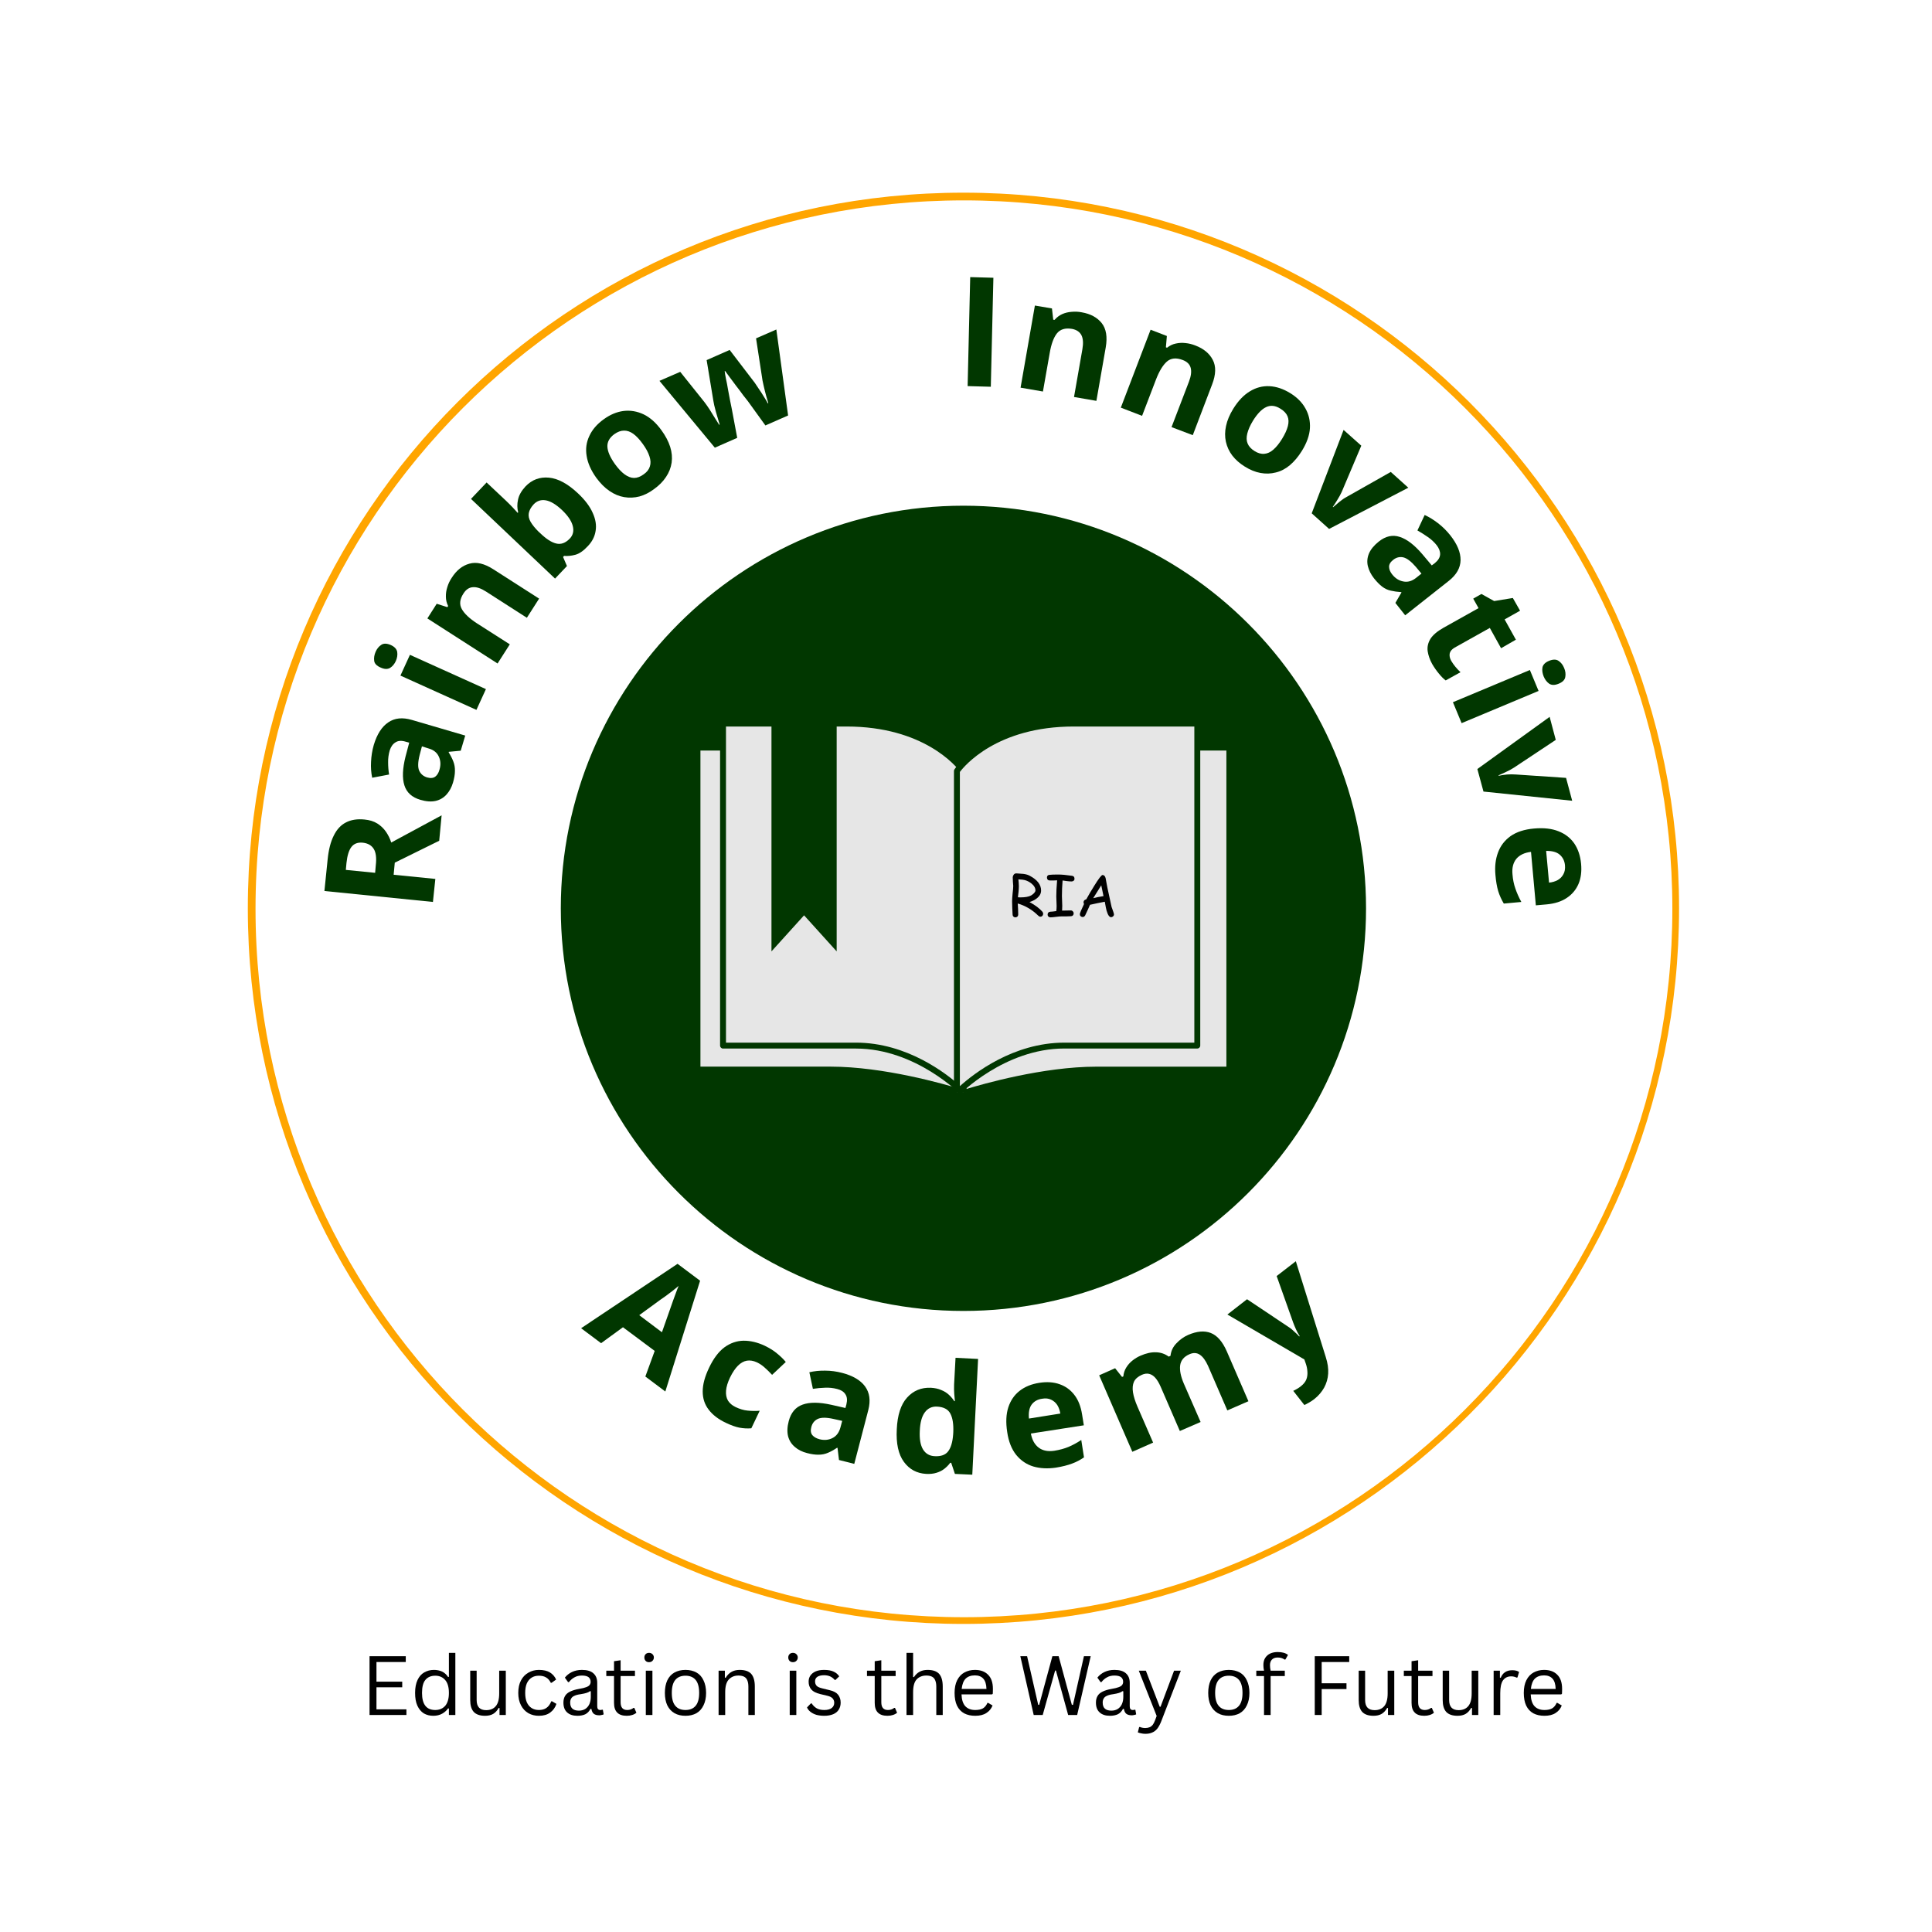
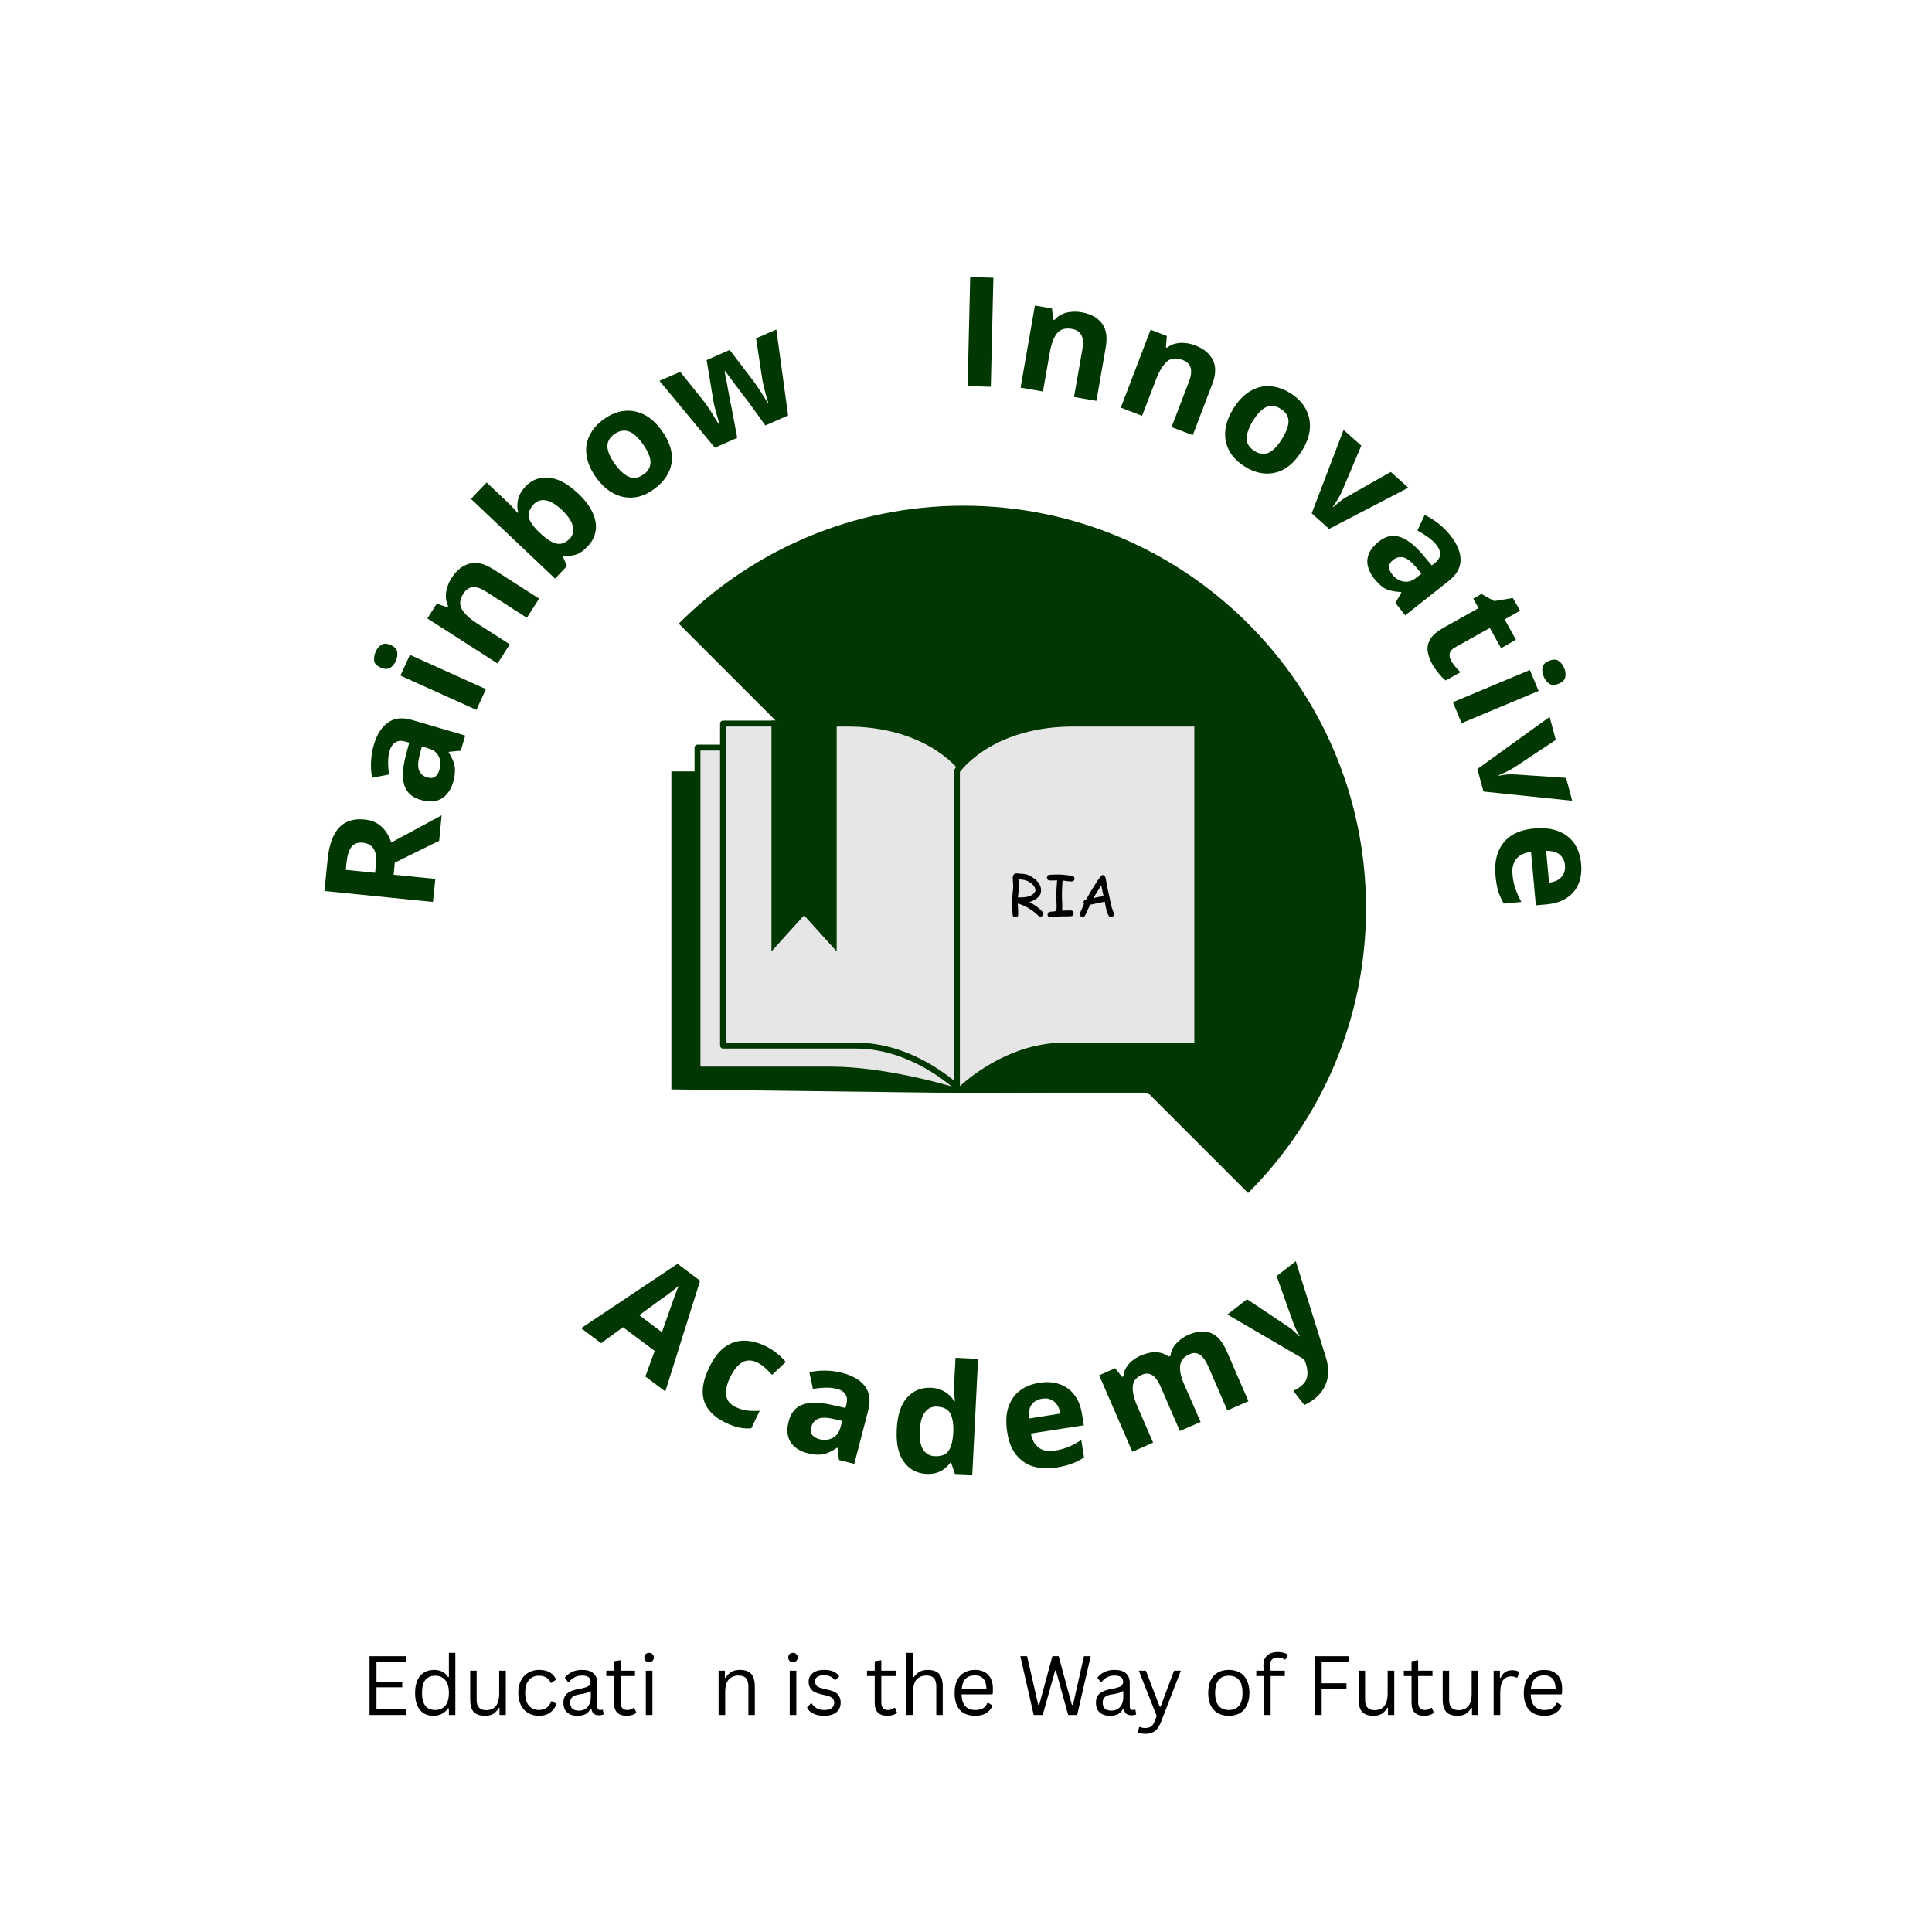
<svg xmlns="http://www.w3.org/2000/svg" width="250" zoomAndPan="magnify" viewBox="0 0 187.5 187.5" height="250" preserveAspectRatio="xMidYMid meet" version="1.0">
  <defs>
    <g />
    <clipPath id="eba2eab187">
-       <path d="M 35.426 35.078 L 113.574 35.078 L 113.574 113.227 L 35.426 113.227 Z M 35.426 35.078 " clip-rule="nonzero" />
+       <path d="M 35.426 35.078 L 113.574 35.078 L 113.574 113.227 Z M 35.426 35.078 " clip-rule="nonzero" />
    </clipPath>
    <clipPath id="172a30155b">
      <path d="M 74.5 35.078 C 52.922 35.078 35.426 52.57 35.426 74.152 C 35.426 95.73 52.922 113.227 74.5 113.227 C 96.082 113.227 113.574 95.73 113.574 74.152 C 113.574 52.57 96.082 35.078 74.5 35.078 Z M 74.5 35.078 " clip-rule="nonzero" />
    </clipPath>
    <clipPath id="1c06f2f932">
      <path d="M 0.426 0.078 L 78.574 0.078 L 78.574 78.227 L 0.426 78.227 Z M 0.426 0.078 " clip-rule="nonzero" />
    </clipPath>
    <clipPath id="16cd2ee393">
      <path d="M 39.5 0.078 C 17.922 0.078 0.426 17.57 0.426 39.152 C 0.426 60.73 17.922 78.227 39.5 78.227 C 61.082 78.227 78.574 60.73 78.574 39.152 C 78.574 17.57 61.082 0.078 39.5 0.078 Z M 39.5 0.078 " clip-rule="nonzero" />
    </clipPath>
    <clipPath id="00d203cbf3">
      <rect x="0" width="79" y="0" height="79" />
    </clipPath>
    <clipPath id="16d2282683">
      <path d="M 5.051 4.699 L 143.953 4.699 L 143.953 143.602 L 5.051 143.602 Z M 5.051 4.699 " clip-rule="nonzero" />
    </clipPath>
    <clipPath id="843f18d42a">
-       <path d="M 74.5 4.699 C 36.145 4.699 5.051 35.793 5.051 74.152 C 5.051 112.508 36.145 143.602 74.5 143.602 C 112.859 143.602 143.953 112.508 143.953 74.152 C 143.953 35.793 112.859 4.699 74.5 4.699 Z M 74.5 4.699 " clip-rule="nonzero" />
-     </clipPath>
+       </clipPath>
    <clipPath id="c31c1c23fb">
      <path d="M 46 60 L 75 60 L 75 92.047 L 46 92.047 Z M 46 60 " clip-rule="nonzero" />
    </clipPath>
    <clipPath id="a155fd44e5">
      <path d="M 45.871 60 L 75 60 L 75 92.047 L 45.871 92.047 Z M 45.871 60 " clip-rule="nonzero" />
    </clipPath>
    <clipPath id="2fdc5639ba">
      <path d="M 74 60 L 102.82 60 L 102.82 92.047 L 74 92.047 Z M 74 60 " clip-rule="nonzero" />
    </clipPath>
    <clipPath id="6b90f347e5">
      <path d="M 48 58 L 75 58 L 75 92.047 L 48 92.047 Z M 48 58 " clip-rule="nonzero" />
    </clipPath>
    <clipPath id="399941994e">
      <path d="M 74 58 L 101 58 L 101 92.047 L 74 92.047 Z M 74 58 " clip-rule="nonzero" />
    </clipPath>
    <clipPath id="67da35fc0b">
      <path d="M 51 56 L 75 56 L 75 92.047 L 51 92.047 Z M 51 56 " clip-rule="nonzero" />
    </clipPath>
    <clipPath id="3b1b6be0ad">
      <path d="M 50 55.934 L 75 55.934 L 75 92.047 L 50 92.047 Z M 50 55.934 " clip-rule="nonzero" />
    </clipPath>
    <clipPath id="7f49d692cc">
      <path d="M 73 56 L 98 56 L 98 92.047 L 73 92.047 Z M 73 56 " clip-rule="nonzero" />
    </clipPath>
    <clipPath id="62d1df6623">
      <path d="M 73 55.934 L 98 55.934 L 98 92.047 L 73 92.047 Z M 73 55.934 " clip-rule="nonzero" />
    </clipPath>
    <clipPath id="3fee5df08d">
      <path d="M 55.871 55.934 L 62.199 55.934 L 62.199 78.352 L 55.871 78.352 Z M 55.871 55.934 " clip-rule="nonzero" />
    </clipPath>
    <clipPath id="e9e758a7fb">
      <path d="M 62.199 55.934 L 62.199 78.332 L 59.035 74.832 L 55.871 78.332 L 55.871 55.934 Z M 62.199 55.934 " clip-rule="nonzero" />
    </clipPath>
    <clipPath id="9a575e22fa">
      <path d="M 0.871 0.934 L 7.199 0.934 L 7.199 23.352 L 0.871 23.352 Z M 0.871 0.934 " clip-rule="nonzero" />
    </clipPath>
    <clipPath id="d98b26bd6b">
      <path d="M 7.199 0.934 L 7.199 23.332 L 4.035 19.832 L 0.871 23.332 L 0.871 0.934 Z M 7.199 0.934 " clip-rule="nonzero" />
    </clipPath>
    <clipPath id="2bb3598a86">
      <rect x="0" width="8" y="0" height="24" />
    </clipPath>
    <clipPath id="44f516d9bd">
      <path d="M 1 1 L 11.672 1 L 11.672 7 L 1 7 Z M 1 1 " clip-rule="nonzero" />
    </clipPath>
    <clipPath id="84daaf60b6">
      <rect x="0" width="12" y="0" height="8" />
    </clipPath>
    <clipPath id="9b531fdb79">
      <rect x="0" width="149" y="0" height="149" />
    </clipPath>
    <clipPath id="8638269f3d">
      <rect x="0" width="119" y="0" height="13" />
    </clipPath>
  </defs>
  <g transform="matrix(1, 0, 0, 1, 19, 14)">
    <g clip-path="url(#9b531fdb79)">
      <g clip-path="url(#eba2eab187)">
        <g clip-path="url(#172a30155b)">
          <g transform="matrix(1, 0, 0, 1, 35, 35)">
            <g clip-path="url(#00d203cbf3)">
              <g clip-path="url(#1c06f2f932)">
                <g clip-path="url(#16cd2ee393)">
                  <path fill="#013700" d="M 0.426 0.078 L 78.574 0.078 L 78.574 78.227 L 0.426 78.227 Z M 0.426 0.078 " fill-opacity="1" fill-rule="nonzero" />
                </g>
              </g>
            </g>
          </g>
        </g>
      </g>
      <g fill="#013700" fill-opacity="1">
        <g transform="translate(22.891, 74.862)">
          <g>
            <path d="M -10.094 -5.453 C -10 -6.398 -9.801 -7.172 -9.5 -7.766 C -9.207 -8.367 -8.812 -8.797 -8.312 -9.047 C -7.82 -9.305 -7.223 -9.398 -6.516 -9.328 C -6.035 -9.285 -5.617 -9.156 -5.266 -8.938 C -4.922 -8.719 -4.641 -8.445 -4.422 -8.125 C -4.203 -7.801 -4.035 -7.457 -3.922 -7.094 L 0.969 -9.734 L 0.734 -7.266 L -3.578 -5.141 L -3.688 -3.969 L 0.359 -3.562 L 0.125 -1.328 L -10.406 -2.391 Z M -8.266 -5.109 L -8.328 -4.438 L -5.484 -4.156 L -5.422 -4.875 C -5.336 -5.602 -5.406 -6.141 -5.625 -6.484 C -5.844 -6.828 -6.191 -7.023 -6.672 -7.078 C -7.16 -7.129 -7.531 -6.992 -7.781 -6.672 C -8.031 -6.348 -8.191 -5.828 -8.266 -5.109 Z M -8.266 -5.109 " />
          </g>
        </g>
      </g>
      <g fill="#013700" fill-opacity="1">
        <g transform="translate(23.948, 64.902)">
          <g>
            <path d="M -6.672 -6.609 C -6.359 -7.648 -5.891 -8.379 -5.266 -8.797 C -4.648 -9.223 -3.883 -9.301 -2.969 -9.031 L 2.203 -7.516 L 1.766 -6.047 L 0.609 -5.938 L 0.594 -5.891 C 0.789 -5.578 0.941 -5.281 1.047 -5 C 1.16 -4.719 1.211 -4.41 1.203 -4.078 C 1.203 -3.754 1.141 -3.379 1.016 -2.953 C 0.879 -2.492 0.672 -2.109 0.391 -1.797 C 0.109 -1.484 -0.242 -1.273 -0.672 -1.172 C -1.098 -1.078 -1.594 -1.113 -2.156 -1.281 C -2.969 -1.52 -3.484 -1.988 -3.703 -2.688 C -3.922 -3.383 -3.883 -4.312 -3.594 -5.469 L -3.234 -6.828 L -3.578 -6.922 C -3.984 -7.047 -4.312 -7.023 -4.562 -6.859 C -4.82 -6.703 -5.008 -6.441 -5.125 -6.078 C -5.238 -5.691 -5.289 -5.301 -5.281 -4.906 C -5.281 -4.52 -5.25 -4.129 -5.188 -3.734 L -6.828 -3.422 C -6.93 -3.91 -6.969 -4.426 -6.938 -4.969 C -6.914 -5.52 -6.828 -6.066 -6.672 -6.609 Z M -2 -6.469 L -2.219 -5.641 C -2.395 -4.941 -2.41 -4.43 -2.266 -4.109 C -2.117 -3.785 -1.863 -3.566 -1.5 -3.453 C -1.164 -3.359 -0.898 -3.383 -0.703 -3.531 C -0.516 -3.676 -0.379 -3.898 -0.297 -4.203 C -0.16 -4.66 -0.18 -5.082 -0.359 -5.469 C -0.535 -5.863 -0.867 -6.129 -1.359 -6.266 Z M -2 -6.469 " />
          </g>
        </g>
      </g>
      <g fill="#013700" fill-opacity="1">
        <g transform="translate(26.768, 55.941)">
          <g>
            <path d="M -5.984 -6.391 L 1.391 -3.062 L 0.469 -1.047 L -6.906 -4.375 Z M -9.312 -6.688 C -9.188 -6.977 -9.004 -7.203 -8.766 -7.359 C -8.535 -7.516 -8.227 -7.508 -7.844 -7.344 C -7.477 -7.176 -7.27 -6.953 -7.219 -6.672 C -7.176 -6.391 -7.219 -6.102 -7.344 -5.812 C -7.477 -5.508 -7.664 -5.281 -7.906 -5.125 C -8.156 -4.977 -8.461 -4.988 -8.828 -5.156 C -9.211 -5.32 -9.422 -5.539 -9.453 -5.812 C -9.492 -6.094 -9.445 -6.383 -9.312 -6.688 Z M -9.312 -6.688 " />
          </g>
        </g>
      </g>
      <g fill="#013700" fill-opacity="1">
        <g transform="translate(28.664, 51.361)">
          <g>
            <path d="M -3.828 -9.281 C -3.367 -10.008 -2.797 -10.469 -2.109 -10.656 C -1.43 -10.852 -0.656 -10.672 0.219 -10.109 L 4.656 -7.266 L 3.469 -5.406 L -0.5 -7.953 C -0.988 -8.266 -1.41 -8.406 -1.766 -8.375 C -2.129 -8.352 -2.43 -8.156 -2.672 -7.781 C -3.047 -7.219 -3.102 -6.707 -2.844 -6.25 C -2.594 -5.801 -2.109 -5.344 -1.391 -4.875 L 1.812 -2.828 L 0.625 -0.969 L -6.188 -5.344 L -5.281 -6.766 L -4.25 -6.438 L -4.172 -6.547 C -4.316 -6.836 -4.391 -7.141 -4.391 -7.453 C -4.398 -7.766 -4.352 -8.078 -4.25 -8.391 C -4.156 -8.703 -4.016 -9 -3.828 -9.281 Z M -3.828 -9.281 " />
          </g>
        </g>
      </g>
      <g fill="#013700" fill-opacity="1">
        <g transform="translate(34.07, 42.996)">
          <g>
            <path d="M -5.844 -10.172 L -3.953 -8.391 C -3.734 -8.18 -3.52 -7.969 -3.312 -7.75 C -3.102 -7.531 -2.941 -7.352 -2.828 -7.219 L -2.781 -7.281 C -2.883 -7.664 -2.891 -8.07 -2.797 -8.5 C -2.711 -8.926 -2.473 -9.352 -2.078 -9.781 C -1.453 -10.438 -0.691 -10.723 0.203 -10.641 C 1.098 -10.555 2.039 -10.047 3.031 -9.109 C 3.707 -8.473 4.18 -7.844 4.453 -7.219 C 4.734 -6.602 4.828 -6.02 4.734 -5.469 C 4.648 -4.914 4.391 -4.414 3.953 -3.969 C 3.547 -3.531 3.148 -3.258 2.766 -3.156 C 2.379 -3.051 2.016 -3.016 1.672 -3.047 L 1.578 -2.938 L 1.953 -2.062 L 0.797 -0.844 L -7.359 -8.578 Z M -1.281 -8.047 C -1.539 -7.766 -1.695 -7.484 -1.75 -7.203 C -1.801 -6.93 -1.742 -6.648 -1.578 -6.359 C -1.41 -6.066 -1.156 -5.75 -0.812 -5.406 L -0.641 -5.25 C -0.066 -4.695 0.445 -4.363 0.906 -4.25 C 1.375 -4.133 1.816 -4.297 2.234 -4.734 C 2.547 -5.066 2.641 -5.473 2.516 -5.953 C 2.391 -6.441 2.039 -6.957 1.469 -7.5 C 0.895 -8.039 0.375 -8.352 -0.094 -8.438 C -0.562 -8.52 -0.957 -8.391 -1.281 -8.047 Z M -1.281 -8.047 " />
          </g>
        </g>
      </g>
      <g fill="#013700" fill-opacity="1">
        <g transform="translate(40.713, 36.041)">
          <g>
            <path d="M 4.484 -8.281 C 4.879 -7.738 5.16 -7.203 5.328 -6.672 C 5.492 -6.148 5.539 -5.641 5.469 -5.141 C 5.395 -4.641 5.211 -4.176 4.922 -3.75 C 4.641 -3.32 4.254 -2.93 3.766 -2.578 C 3.305 -2.234 2.832 -1.992 2.344 -1.859 C 1.852 -1.734 1.359 -1.711 0.859 -1.797 C 0.367 -1.879 -0.102 -2.078 -0.562 -2.391 C -1.02 -2.703 -1.445 -3.129 -1.844 -3.672 C -2.363 -4.398 -2.676 -5.109 -2.781 -5.797 C -2.895 -6.484 -2.805 -7.129 -2.516 -7.734 C -2.234 -8.348 -1.766 -8.891 -1.109 -9.359 C -0.492 -9.805 0.141 -10.07 0.797 -10.156 C 1.461 -10.238 2.113 -10.129 2.75 -9.828 C 3.383 -9.523 3.961 -9.008 4.484 -8.281 Z M -0.031 -5 C 0.281 -4.57 0.586 -4.242 0.891 -4.016 C 1.203 -3.785 1.508 -3.664 1.812 -3.656 C 2.125 -3.656 2.441 -3.773 2.766 -4.016 C 3.078 -4.234 3.273 -4.488 3.359 -4.781 C 3.453 -5.07 3.438 -5.398 3.312 -5.766 C 3.195 -6.129 2.984 -6.523 2.672 -6.953 C 2.359 -7.391 2.051 -7.719 1.75 -7.938 C 1.445 -8.156 1.145 -8.258 0.844 -8.25 C 0.539 -8.25 0.227 -8.133 -0.094 -7.906 C -0.562 -7.562 -0.785 -7.156 -0.766 -6.688 C -0.742 -6.219 -0.5 -5.656 -0.031 -5 Z M -0.031 -5 " />
          </g>
        </g>
      </g>
      <g fill="#013700" fill-opacity="1">
        <g transform="translate(48.141, 30.431)">
          <g>
            <path d="M 7.141 -3.141 L 5.438 -5.5 C 5.332 -5.625 5.176 -5.82 4.969 -6.094 C 4.77 -6.375 4.551 -6.664 4.312 -6.969 C 4.082 -7.281 3.867 -7.566 3.672 -7.828 C 3.473 -8.086 3.328 -8.285 3.234 -8.422 L 3.188 -8.406 C 3.207 -8.238 3.25 -7.992 3.312 -7.672 C 3.383 -7.359 3.453 -7.004 3.516 -6.609 C 3.586 -6.223 3.656 -5.863 3.719 -5.531 C 3.789 -5.195 3.844 -4.941 3.875 -4.766 L 4.406 -1.938 L 2.234 -0.984 L -3.141 -7.469 L -1.125 -8.344 L 1.188 -5.453 C 1.352 -5.242 1.531 -4.992 1.719 -4.703 C 1.906 -4.41 2.082 -4.125 2.25 -3.844 C 2.426 -3.57 2.562 -3.359 2.656 -3.203 L 2.703 -3.234 C 2.66 -3.359 2.609 -3.531 2.547 -3.75 C 2.484 -3.969 2.414 -4.195 2.344 -4.438 C 2.281 -4.688 2.223 -4.91 2.172 -5.109 C 2.129 -5.305 2.102 -5.441 2.094 -5.516 L 1.438 -9.484 L 3.672 -10.469 L 6.109 -7.281 C 6.191 -7.164 6.316 -6.977 6.484 -6.719 C 6.66 -6.469 6.832 -6.203 7 -5.922 C 7.176 -5.648 7.301 -5.438 7.375 -5.281 L 7.422 -5.312 C 7.379 -5.469 7.312 -5.695 7.219 -6 C 7.133 -6.312 7.051 -6.645 6.969 -7 C 6.883 -7.352 6.828 -7.66 6.797 -7.922 L 6.234 -11.594 L 8.203 -12.453 L 9.344 -4.109 Z M 7.141 -3.141 " />
          </g>
        </g>
      </g>
      <g fill="#013700" fill-opacity="1">
        <g transform="translate(60.174, 25.555)">
          <g />
        </g>
      </g>
      <g fill="#013700" fill-opacity="1">
        <g transform="translate(64.59, 24.463)">
          <g />
        </g>
      </g>
      <g fill="#013700" fill-opacity="1">
        <g transform="translate(69.086, 23.763)">
          <g />
        </g>
      </g>
      <g fill="#013700" fill-opacity="1">
        <g transform="translate(73.58, 23.44)">
          <g>
            <path d="M 1.328 0.031 L 1.578 -10.547 L 3.828 -10.484 L 3.578 0.094 Z M 1.328 0.031 " />
          </g>
        </g>
      </g>
      <g fill="#013700" fill-opacity="1">
        <g transform="translate(78.905, 23.419)">
          <g>
            <path d="M 7.078 -7.109 C 7.93 -6.961 8.578 -6.613 9.016 -6.062 C 9.453 -5.508 9.582 -4.723 9.406 -3.703 L 8.5 1.484 L 6.328 1.109 L 7.141 -3.531 C 7.242 -4.113 7.211 -4.566 7.047 -4.891 C 6.879 -5.211 6.578 -5.414 6.141 -5.5 C 5.473 -5.613 4.977 -5.461 4.656 -5.047 C 4.344 -4.641 4.113 -4.008 3.969 -3.156 L 3.312 0.578 L 1.141 0.203 L 2.531 -7.766 L 4.188 -7.484 L 4.312 -6.391 L 4.438 -6.375 C 4.656 -6.625 4.906 -6.812 5.188 -6.938 C 5.469 -7.062 5.77 -7.133 6.094 -7.156 C 6.426 -7.188 6.754 -7.172 7.078 -7.109 Z M 7.078 -7.109 " />
          </g>
        </g>
      </g>
      <g fill="#013700" fill-opacity="1">
        <g transform="translate(88.697, 25.155)">
          <g>
            <path d="M 8.312 -5.625 C 9.113 -5.32 9.676 -4.859 10 -4.234 C 10.332 -3.609 10.312 -2.812 9.938 -1.844 L 8.062 3.078 L 6 2.297 L 7.688 -2.109 C 7.895 -2.648 7.953 -3.098 7.859 -3.453 C 7.766 -3.805 7.504 -4.062 7.078 -4.219 C 6.453 -4.457 5.941 -4.406 5.547 -4.062 C 5.16 -3.719 4.812 -3.145 4.5 -2.344 L 3.141 1.203 L 1.078 0.406 L 3.969 -7.156 L 5.547 -6.547 L 5.453 -5.453 L 5.562 -5.406 C 5.82 -5.613 6.102 -5.75 6.406 -5.812 C 6.719 -5.883 7.035 -5.898 7.359 -5.859 C 7.68 -5.828 8 -5.75 8.312 -5.625 Z M 8.312 -5.625 " />
          </g>
        </g>
      </g>
      <g fill="#013700" fill-opacity="1">
        <g transform="translate(97.987, 28.76)">
          <g>
            <path d="M 9.359 1 C 9.004 1.57 8.613 2.035 8.188 2.391 C 7.77 2.742 7.316 2.977 6.828 3.094 C 6.348 3.219 5.852 3.234 5.344 3.141 C 4.832 3.047 4.32 2.836 3.812 2.516 C 3.32 2.211 2.922 1.859 2.609 1.453 C 2.305 1.055 2.098 0.609 1.984 0.109 C 1.879 -0.379 1.883 -0.891 2 -1.422 C 2.113 -1.961 2.348 -2.52 2.703 -3.094 C 3.18 -3.863 3.719 -4.426 4.312 -4.781 C 4.906 -5.145 5.535 -5.312 6.203 -5.281 C 6.879 -5.25 7.562 -5.02 8.25 -4.594 C 8.895 -4.195 9.379 -3.707 9.703 -3.125 C 10.035 -2.539 10.18 -1.898 10.141 -1.203 C 10.098 -0.504 9.836 0.227 9.359 1 Z M 4.609 -1.922 C 4.336 -1.473 4.156 -1.062 4.062 -0.688 C 3.969 -0.312 3.977 0.008 4.094 0.281 C 4.207 0.562 4.43 0.805 4.766 1.016 C 5.098 1.223 5.414 1.312 5.719 1.281 C 6.02 1.258 6.312 1.125 6.594 0.875 C 6.883 0.625 7.164 0.273 7.438 -0.172 C 7.719 -0.629 7.906 -1.039 8 -1.406 C 8.094 -1.77 8.082 -2.086 7.969 -2.359 C 7.852 -2.641 7.625 -2.883 7.281 -3.094 C 6.789 -3.406 6.328 -3.457 5.891 -3.25 C 5.461 -3.051 5.035 -2.609 4.609 -1.922 Z M 4.609 -1.922 " />
          </g>
        </g>
      </g>
      <g fill="#013700" fill-opacity="1">
        <g transform="translate(106.004, 33.77)">
          <g>
            <path d="M 2.297 2.047 L 5.391 -6.047 L 7.109 -4.516 L 5.203 -0.016 C 5.086 0.234 4.945 0.488 4.781 0.75 C 4.625 1.008 4.477 1.234 4.344 1.422 L 4.375 1.453 C 4.562 1.285 4.77 1.109 5 0.922 C 5.227 0.734 5.469 0.57 5.719 0.438 L 9.969 -1.969 L 11.672 -0.438 L 3.984 3.562 Z M 2.297 2.047 " />
          </g>
        </g>
      </g>
      <g fill="#013700" fill-opacity="1">
        <g transform="translate(112.514, 39.574)">
          <g>
            <path d="M 9.234 -1.625 C 9.91 -0.77 10.242 0.031 10.234 0.781 C 10.223 1.531 9.844 2.203 9.094 2.797 L 4.859 6.141 L 3.906 4.938 L 4.5 3.922 L 4.469 3.891 C 4.102 3.867 3.77 3.82 3.469 3.75 C 3.164 3.688 2.883 3.555 2.625 3.359 C 2.375 3.172 2.109 2.898 1.828 2.547 C 1.535 2.172 1.336 1.773 1.234 1.359 C 1.141 0.953 1.176 0.547 1.344 0.141 C 1.52 -0.266 1.836 -0.648 2.297 -1.016 C 2.961 -1.547 3.641 -1.695 4.328 -1.469 C 5.023 -1.25 5.758 -0.688 6.531 0.219 L 7.438 1.297 L 7.734 1.078 C 8.066 0.805 8.238 0.52 8.25 0.219 C 8.258 -0.07 8.145 -0.367 7.906 -0.672 C 7.664 -0.973 7.383 -1.234 7.062 -1.453 C 6.738 -1.68 6.398 -1.895 6.047 -2.094 L 6.75 -3.594 C 7.188 -3.395 7.617 -3.129 8.047 -2.797 C 8.484 -2.461 8.879 -2.07 9.234 -1.625 Z M 6.438 2.094 L 5.891 1.438 C 5.43 0.906 5.023 0.598 4.672 0.516 C 4.316 0.441 3.988 0.523 3.688 0.766 C 3.414 0.984 3.285 1.211 3.297 1.453 C 3.305 1.703 3.41 1.945 3.609 2.188 C 3.91 2.562 4.27 2.785 4.688 2.859 C 5.102 2.941 5.508 2.828 5.906 2.516 Z M 6.438 2.094 " />
          </g>
        </g>
      </g>
      <g fill="#013700" fill-opacity="1">
        <g transform="translate(118.195, 46.957)">
          <g>
            <path d="M 3.641 3.172 C 3.766 3.379 3.898 3.57 4.047 3.75 C 4.203 3.938 4.367 4.113 4.547 4.281 L 3.109 5.078 C 2.898 4.922 2.68 4.703 2.453 4.422 C 2.223 4.148 2.004 3.836 1.797 3.484 C 1.566 3.066 1.422 2.648 1.359 2.234 C 1.305 1.828 1.395 1.43 1.625 1.047 C 1.863 0.672 2.285 0.312 2.891 -0.031 L 6.297 -1.938 L 5.781 -2.859 L 6.578 -3.312 L 7.812 -2.625 L 9.625 -2.922 L 10.328 -1.688 L 8.828 -0.844 L 9.922 1.125 L 8.484 1.953 L 7.391 -0.016 L 3.984 1.891 C 3.711 2.047 3.551 2.234 3.5 2.453 C 3.457 2.68 3.504 2.922 3.641 3.172 Z M 3.641 3.172 " />
          </g>
        </g>
      </g>
      <g fill="#013700" fill-opacity="1">
        <g transform="translate(121.552, 53.087)">
          <g>
            <path d="M 8.766 -0.031 L 1.297 3.094 L 0.453 1.062 L 7.922 -2.062 Z M 11.25 -2.25 C 11.375 -1.957 11.41 -1.672 11.359 -1.391 C 11.316 -1.109 11.102 -0.891 10.719 -0.734 C 10.344 -0.578 10.035 -0.578 9.797 -0.734 C 9.566 -0.898 9.391 -1.129 9.266 -1.422 C 9.141 -1.734 9.098 -2.023 9.141 -2.297 C 9.191 -2.578 9.406 -2.797 9.781 -2.953 C 10.164 -3.109 10.473 -3.109 10.703 -2.953 C 10.941 -2.797 11.125 -2.562 11.25 -2.25 Z M 11.25 -2.25 " />
          </g>
        </g>
      </g>
      <g fill="#013700" fill-opacity="1">
        <g transform="translate(123.58, 57.665)">
          <g>
            <path d="M 0.797 2.969 L 7.812 -2.094 L 8.406 0.141 L 4.359 2.828 C 4.117 2.984 3.859 3.125 3.578 3.25 C 3.305 3.383 3.066 3.492 2.859 3.578 L 2.859 3.625 C 3.109 3.57 3.379 3.531 3.672 3.5 C 3.961 3.477 4.254 3.477 4.547 3.5 L 9.406 3.828 L 10 6.047 L 1.391 5.156 Z M 0.797 2.969 " />
          </g>
        </g>
      </g>
      <g fill="#013700" fill-opacity="1">
        <g transform="translate(125.834, 66.097)">
          <g>
            <path d="M 8.609 3.719 C 8.68 4.469 8.598 5.125 8.359 5.688 C 8.117 6.25 7.738 6.703 7.219 7.047 C 6.707 7.391 6.062 7.598 5.281 7.672 L 4.219 7.766 L 3.75 2.578 C 3.125 2.648 2.648 2.875 2.328 3.25 C 2.016 3.633 1.891 4.141 1.953 4.766 C 1.992 5.266 2.086 5.723 2.234 6.141 C 2.379 6.566 2.57 7 2.812 7.438 L 1.109 7.594 C 0.879 7.207 0.695 6.801 0.562 6.375 C 0.438 5.945 0.348 5.426 0.297 4.812 C 0.223 4.008 0.305 3.285 0.547 2.641 C 0.785 1.992 1.191 1.461 1.766 1.047 C 2.348 0.641 3.102 0.395 4.031 0.312 C 4.977 0.227 5.773 0.316 6.422 0.578 C 7.078 0.836 7.586 1.234 7.953 1.766 C 8.316 2.305 8.535 2.957 8.609 3.719 Z M 7.047 3.875 C 7.004 3.445 6.832 3.102 6.531 2.844 C 6.238 2.594 5.801 2.473 5.219 2.484 L 5.5 5.562 C 5.82 5.531 6.102 5.445 6.344 5.312 C 6.582 5.176 6.766 4.988 6.891 4.75 C 7.023 4.52 7.078 4.227 7.047 3.875 Z M 7.047 3.875 " />
          </g>
        </g>
      </g>
      <g clip-path="url(#16d2282683)">
        <g clip-path="url(#843f18d42a)">
          <path stroke-linecap="butt" transform="matrix(0.695, 0, 0, 0.695, 5.049, 4.7)" fill="none" stroke-linejoin="miter" d="M 99.999 -0.001 C 44.773 -0.001 0.002 44.769 0.002 100.001 C 0.002 155.228 44.773 199.998 99.999 199.998 C 155.231 199.998 200.002 155.228 200.002 100.001 C 200.002 44.769 155.231 -0.001 99.999 -0.001 Z M 99.999 -0.001 " stroke="#ffa500" stroke-width="2.154" stroke-opacity="1" stroke-miterlimit="4" />
        </g>
      </g>
      <g clip-path="url(#c31c1c23fb)">
        <path fill="#013700" d="M 74.5 92.078 L 46.156 91.727 L 46.156 60.863 L 74.5 60.863 Z M 74.5 92.078 " fill-opacity="1" fill-rule="nonzero" />
      </g>
      <g clip-path="url(#a155fd44e5)">
-         <path fill="#013700" d="M 74.5 92.363 C 74.496 92.363 74.496 92.363 74.496 92.363 L 46.156 92.012 C 45.996 92.012 45.871 91.883 45.871 91.727 L 45.871 60.863 C 45.871 60.707 46 60.578 46.156 60.578 L 74.5 60.578 C 74.656 60.578 74.785 60.707 74.785 60.863 L 74.785 92.078 C 74.785 92.156 74.754 92.23 74.699 92.281 C 74.645 92.336 74.574 92.363 74.5 92.363 Z M 46.445 91.441 L 74.211 91.789 L 74.211 61.148 L 46.445 61.148 Z M 46.445 91.441 " fill-opacity="1" fill-rule="nonzero" />
-       </g>
+         </g>
      <g clip-path="url(#2fdc5639ba)">
        <path fill="#013700" d="M 74.5 92.078 L 102.84 91.727 L 102.84 60.863 L 74.5 60.863 Z M 74.5 92.078 " fill-opacity="1" fill-rule="nonzero" />
        <path fill="#013700" d="M 74.5 92.363 C 74.422 92.363 74.352 92.336 74.297 92.281 C 74.242 92.23 74.211 92.156 74.211 92.078 L 74.211 60.863 C 74.211 60.707 74.34 60.578 74.5 60.578 L 102.84 60.578 C 102.996 60.578 103.125 60.707 103.125 60.863 L 103.125 91.727 C 103.125 91.883 103 92.012 102.844 92.012 L 74.504 92.363 C 74.5 92.363 74.5 92.363 74.5 92.363 Z M 74.785 61.148 L 74.785 91.789 L 102.555 91.441 L 102.555 61.148 Z M 74.785 61.148 " fill-opacity="1" fill-rule="nonzero" />
      </g>
      <g clip-path="url(#6b90f347e5)">
        <path fill="#e6e6e6" d="M 74.5 92.078 C 74.5 92.078 67.598 89.805 61.598 89.805 C 55.594 89.805 48.691 89.805 48.691 89.805 L 48.691 58.551 C 48.691 58.551 52.406 58.551 60.688 58.551 C 68.969 58.551 74.5 60.824 74.5 60.824 Z M 74.5 92.078 " fill-opacity="1" fill-rule="nonzero" />
        <path fill="#013700" d="M 74.5 92.363 C 74.469 92.363 74.438 92.359 74.41 92.352 C 74.34 92.328 67.48 90.09 61.598 90.09 L 48.691 90.09 C 48.535 90.09 48.406 89.961 48.406 89.805 L 48.406 58.551 C 48.406 58.395 48.535 58.266 48.691 58.266 L 60.688 58.266 C 68.926 58.266 74.551 60.539 74.605 60.562 C 74.715 60.605 74.785 60.711 74.785 60.828 L 74.785 92.078 C 74.785 92.172 74.738 92.258 74.664 92.312 C 74.617 92.348 74.559 92.363 74.5 92.363 Z M 48.977 89.516 L 61.594 89.516 C 66.773 89.516 72.684 91.219 74.211 91.688 L 74.211 61.023 C 73.203 60.645 67.996 58.84 60.688 58.84 L 48.977 58.84 Z M 48.977 89.516 " fill-opacity="1" fill-rule="nonzero" />
      </g>
      <g clip-path="url(#399941994e)">
-         <path fill="#e6e6e6" d="M 74.5 92.078 C 74.5 92.078 81.398 89.805 87.402 89.805 C 93.402 89.805 100.305 89.805 100.305 89.805 L 100.305 58.551 C 100.305 58.551 96.59 58.551 88.309 58.551 C 80.027 58.551 74.5 60.824 74.5 60.824 Z M 74.5 92.078 " fill-opacity="1" fill-rule="nonzero" />
        <path fill="#013700" d="M 74.5 92.363 C 74.438 92.363 74.379 92.348 74.332 92.309 C 74.254 92.258 74.211 92.168 74.211 92.078 L 74.211 60.824 C 74.211 60.711 74.281 60.605 74.387 60.559 C 74.445 60.539 80.066 58.266 88.309 58.266 L 100.305 58.266 C 100.461 58.266 100.59 58.391 100.59 58.551 L 100.59 89.801 C 100.59 89.961 100.461 90.09 100.305 90.09 L 87.402 90.09 C 81.516 90.09 74.656 92.324 74.586 92.348 C 74.559 92.359 74.531 92.363 74.5 92.363 Z M 74.785 61.023 L 74.785 91.688 C 76.316 91.219 82.223 89.52 87.402 89.52 L 100.02 89.52 L 100.02 58.84 L 88.309 58.84 C 81 58.84 75.793 60.645 74.785 61.023 Z M 74.785 61.023 " fill-opacity="1" fill-rule="nonzero" />
      </g>
      <g clip-path="url(#67da35fc0b)">
        <path fill="#e6e6e6" d="M 74.5 92.078 C 74.5 92.078 70.074 87.473 64.074 87.473 C 58.07 87.473 51.168 87.473 51.168 87.473 L 51.168 56.223 C 51.168 56.223 54.883 56.223 63.164 56.223 C 71.445 56.223 74.5 60.824 74.5 60.824 Z M 74.5 92.078 " fill-opacity="1" fill-rule="nonzero" />
      </g>
      <g clip-path="url(#3b1b6be0ad)">
        <path fill="#013700" d="M 74.5 92.363 C 74.422 92.363 74.348 92.332 74.293 92.277 C 74.25 92.23 69.879 87.762 64.074 87.762 L 51.168 87.762 C 51.012 87.762 50.883 87.633 50.883 87.473 L 50.883 56.223 C 50.883 56.062 51.012 55.934 51.168 55.934 L 63.164 55.934 C 71.504 55.934 74.609 60.473 74.738 60.668 C 74.77 60.715 74.785 60.77 74.785 60.824 L 74.785 92.078 C 74.785 92.195 74.715 92.301 74.605 92.344 C 74.57 92.359 74.535 92.363 74.5 92.363 Z M 51.457 87.188 L 64.074 87.188 C 69.039 87.188 72.887 90.215 74.211 91.41 L 74.211 60.918 C 73.793 60.363 70.633 56.508 63.164 56.508 L 51.457 56.508 Z M 51.457 87.188 " fill-opacity="1" fill-rule="nonzero" />
      </g>
      <g clip-path="url(#7f49d692cc)">
        <path fill="#e6e6e6" d="M 73.867 92.078 C 73.867 92.078 78.293 87.473 84.293 87.473 C 90.297 87.473 97.199 87.473 97.199 87.473 L 97.199 56.223 C 97.199 56.223 93.484 56.223 85.203 56.223 C 76.922 56.223 73.867 60.824 73.867 60.824 Z M 73.867 92.078 " fill-opacity="1" fill-rule="nonzero" />
      </g>
      <g clip-path="url(#62d1df6623)">
        <path fill="#013700" d="M 73.867 92.363 C 73.832 92.363 73.797 92.359 73.762 92.344 C 73.652 92.301 73.582 92.195 73.582 92.078 L 73.582 60.824 C 73.582 60.77 73.598 60.715 73.629 60.668 C 73.758 60.473 76.863 55.934 85.203 55.934 L 97.199 55.934 C 97.355 55.934 97.484 56.062 97.484 56.223 L 97.484 87.473 C 97.484 87.633 97.355 87.758 97.199 87.758 L 84.293 87.758 C 78.48 87.758 74.117 92.23 74.074 92.277 C 74.02 92.332 73.945 92.363 73.867 92.363 Z M 74.156 60.918 L 74.156 91.41 C 75.48 90.215 79.328 87.188 84.293 87.188 L 96.91 87.188 L 96.91 56.508 L 85.203 56.508 C 77.73 56.508 74.57 60.363 74.156 60.918 Z M 74.156 60.918 " fill-opacity="1" fill-rule="nonzero" />
      </g>
      <g clip-path="url(#3fee5df08d)">
        <g clip-path="url(#e9e758a7fb)">
          <g transform="matrix(1, 0, 0, 1, 55, 55)">
            <g clip-path="url(#2bb3598a86)">
              <g clip-path="url(#9a575e22fa)">
                <g clip-path="url(#d98b26bd6b)">
                  <path fill="#013700" d="M 0.871 0.934 L 7.199 0.934 L 7.199 23.328 L 0.871 23.328 Z M 0.871 0.934 " fill-opacity="1" fill-rule="nonzero" />
                </g>
              </g>
            </g>
          </g>
        </g>
      </g>
      <g fill="#013700" fill-opacity="1">
        <g transform="translate(37.397, 114.903)">
          <g>
            <path d="M 6.234 4.688 L 7.141 2.203 L 4.062 -0.094 L 1.938 1.453 L 0 0 L 9.359 -6.25 L 11.547 -4.609 L 8.172 6.141 Z M 7.844 0.391 L 8.703 -2.047 C 8.754 -2.211 8.828 -2.422 8.922 -2.672 C 9.016 -2.922 9.109 -3.176 9.203 -3.438 C 9.297 -3.695 9.383 -3.922 9.469 -4.109 C 9.312 -3.973 9.113 -3.812 8.875 -3.625 C 8.633 -3.445 8.406 -3.273 8.188 -3.109 C 7.969 -2.953 7.812 -2.844 7.719 -2.781 L 5.641 -1.266 Z M 7.844 0.391 " />
          </g>
        </g>
      </g>
      <g fill="#013700" fill-opacity="1">
        <g transform="translate(47.494, 122.054)">
          <g>
            <path d="M 3.953 2.031 C 3.223 1.688 2.664 1.258 2.281 0.75 C 1.895 0.25 1.703 -0.336 1.703 -1.016 C 1.703 -1.691 1.91 -2.461 2.328 -3.328 C 2.754 -4.223 3.25 -4.879 3.812 -5.297 C 4.383 -5.711 5 -5.926 5.656 -5.938 C 6.32 -5.945 7.008 -5.785 7.719 -5.453 C 8.219 -5.211 8.629 -4.953 8.953 -4.672 C 9.285 -4.398 9.555 -4.133 9.766 -3.875 L 8.438 -2.625 C 8.188 -2.895 7.941 -3.133 7.703 -3.344 C 7.473 -3.551 7.223 -3.719 6.953 -3.844 C 6.609 -4 6.285 -4.051 5.984 -4 C 5.68 -3.945 5.395 -3.785 5.125 -3.516 C 4.852 -3.242 4.598 -2.863 4.359 -2.375 C 4.129 -1.895 4 -1.469 3.969 -1.094 C 3.938 -0.719 4 -0.395 4.156 -0.125 C 4.32 0.133 4.566 0.344 4.891 0.5 C 5.305 0.695 5.695 0.812 6.062 0.844 C 6.438 0.883 6.828 0.891 7.234 0.859 L 6.422 2.562 C 6.023 2.594 5.641 2.57 5.266 2.5 C 4.891 2.426 4.453 2.27 3.953 2.031 Z M 3.953 2.031 " />
          </g>
        </g>
      </g>
      <g fill="#013700" fill-opacity="1">
        <g transform="translate(56.329, 126.099)">
          <g>
            <path d="M 6.406 -6.859 C 7.445 -6.586 8.188 -6.148 8.625 -5.547 C 9.07 -4.941 9.176 -4.176 8.938 -3.25 L 7.578 1.969 L 6.094 1.594 L 5.953 0.422 L 5.906 0.406 C 5.602 0.613 5.312 0.773 5.031 0.891 C 4.75 1.016 4.445 1.078 4.125 1.078 C 3.801 1.086 3.426 1.035 3 0.922 C 2.531 0.805 2.133 0.609 1.812 0.328 C 1.488 0.055 1.27 -0.285 1.156 -0.703 C 1.051 -1.129 1.07 -1.625 1.219 -2.188 C 1.438 -3.008 1.883 -3.539 2.562 -3.781 C 3.25 -4.031 4.176 -4.023 5.344 -3.766 L 6.719 -3.453 L 6.812 -3.797 C 6.914 -4.211 6.883 -4.539 6.719 -4.781 C 6.562 -5.031 6.297 -5.203 5.922 -5.297 C 5.535 -5.398 5.145 -5.441 4.75 -5.422 C 4.352 -5.41 3.957 -5.375 3.562 -5.312 L 3.219 -6.922 C 3.695 -7.035 4.207 -7.086 4.75 -7.078 C 5.301 -7.078 5.852 -7.004 6.406 -6.859 Z M 6.406 -2.203 L 5.562 -2.391 C 4.875 -2.547 4.363 -2.547 4.031 -2.391 C 3.707 -2.234 3.5 -1.969 3.406 -1.594 C 3.32 -1.258 3.359 -1 3.516 -0.812 C 3.672 -0.633 3.898 -0.504 4.203 -0.422 C 4.66 -0.305 5.078 -0.344 5.453 -0.531 C 5.836 -0.719 6.098 -1.062 6.234 -1.562 Z M 6.406 -2.203 " />
          </g>
        </g>
      </g>
      <g fill="#013700" fill-opacity="1">
        <g transform="translate(67.157, 128.713)">
          <g>
            <path d="M 3.719 0.328 C 2.812 0.273 2.094 -0.113 1.562 -0.844 C 1.031 -1.57 0.801 -2.625 0.875 -4 C 0.938 -5.383 1.27 -6.41 1.875 -7.078 C 2.488 -7.754 3.258 -8.07 4.188 -8.031 C 4.57 -8.008 4.906 -7.938 5.188 -7.812 C 5.477 -7.695 5.723 -7.547 5.922 -7.359 C 6.129 -7.172 6.305 -6.961 6.453 -6.734 L 6.516 -6.734 C 6.504 -6.891 6.484 -7.117 6.453 -7.422 C 6.43 -7.723 6.426 -8.035 6.438 -8.359 L 6.578 -10.938 L 8.766 -10.828 L 8.203 0.406 L 6.516 0.328 L 6.156 -0.75 L 6.062 -0.75 C 5.906 -0.539 5.719 -0.348 5.5 -0.172 C 5.289 -0.004 5.035 0.125 4.734 0.219 C 4.441 0.312 4.102 0.348 3.719 0.328 Z M 4.562 -1.391 C 5.164 -1.359 5.598 -1.516 5.859 -1.859 C 6.129 -2.211 6.289 -2.754 6.344 -3.484 L 6.359 -3.719 C 6.391 -4.5 6.297 -5.098 6.078 -5.516 C 5.859 -5.941 5.422 -6.172 4.766 -6.203 C 4.273 -6.223 3.883 -6.035 3.594 -5.641 C 3.301 -5.242 3.141 -4.648 3.109 -3.859 C 3.066 -3.066 3.172 -2.461 3.422 -2.047 C 3.68 -1.629 4.062 -1.41 4.562 -1.391 Z M 4.562 -1.391 " />
          </g>
        </g>
      </g>
      <g fill="#013700" fill-opacity="1">
        <g transform="translate(78.702, 129.029)">
          <g>
            <path d="M 3.172 -8.828 C 3.91 -8.941 4.566 -8.895 5.141 -8.688 C 5.711 -8.488 6.188 -8.145 6.562 -7.656 C 6.938 -7.176 7.188 -6.547 7.312 -5.766 L 7.484 -4.703 L 2.344 -3.906 C 2.457 -3.289 2.711 -2.832 3.109 -2.531 C 3.504 -2.238 4.008 -2.141 4.625 -2.234 C 5.133 -2.316 5.594 -2.441 6 -2.609 C 6.414 -2.785 6.828 -3.008 7.234 -3.281 L 7.5 -1.594 C 7.145 -1.344 6.754 -1.141 6.328 -0.984 C 5.91 -0.828 5.391 -0.695 4.766 -0.594 C 3.973 -0.477 3.25 -0.516 2.594 -0.703 C 1.938 -0.898 1.379 -1.273 0.922 -1.828 C 0.473 -2.391 0.18 -3.129 0.047 -4.047 C -0.098 -4.984 -0.062 -5.785 0.156 -6.453 C 0.375 -7.117 0.738 -7.648 1.25 -8.047 C 1.77 -8.453 2.41 -8.711 3.172 -8.828 Z M 3.422 -7.281 C 2.992 -7.219 2.66 -7.031 2.422 -6.719 C 2.191 -6.406 2.102 -5.953 2.156 -5.359 L 5.203 -5.844 C 5.148 -6.164 5.051 -6.441 4.906 -6.672 C 4.758 -6.898 4.562 -7.07 4.312 -7.188 C 4.062 -7.312 3.766 -7.344 3.422 -7.281 Z M 3.422 -7.281 " />
          </g>
        </g>
      </g>
      <g fill="#013700" fill-opacity="1">
        <g transform="translate(89.831, 127.348)">
          <g>
            <path d="M 6.484 -11.797 C 7.328 -12.16 8.055 -12.223 8.672 -11.984 C 9.297 -11.742 9.816 -11.145 10.234 -10.188 L 12.328 -5.359 L 10.281 -4.469 L 8.406 -8.797 C 8.164 -9.328 7.898 -9.688 7.609 -9.875 C 7.316 -10.07 6.984 -10.086 6.609 -9.922 C 6.078 -9.691 5.773 -9.332 5.703 -8.844 C 5.641 -8.363 5.758 -7.77 6.062 -7.062 L 7.688 -3.344 L 5.672 -2.469 L 3.797 -6.797 C 3.641 -7.148 3.473 -7.426 3.297 -7.625 C 3.117 -7.832 2.914 -7.961 2.688 -8.016 C 2.469 -8.066 2.234 -8.035 1.984 -7.922 C 1.609 -7.754 1.352 -7.531 1.219 -7.25 C 1.094 -6.969 1.062 -6.625 1.125 -6.219 C 1.188 -5.82 1.332 -5.359 1.562 -4.828 L 3.078 -1.344 L 1.062 -0.453 L -2.156 -7.875 L -0.609 -8.562 L 0.062 -7.719 L 0.188 -7.766 C 0.219 -8.086 0.312 -8.375 0.469 -8.625 C 0.625 -8.883 0.828 -9.113 1.078 -9.312 C 1.328 -9.508 1.586 -9.664 1.859 -9.781 C 2.41 -10.02 2.91 -10.129 3.359 -10.109 C 3.816 -10.098 4.227 -9.957 4.594 -9.688 L 4.766 -9.766 C 4.816 -10.234 5.008 -10.641 5.344 -10.984 C 5.676 -11.336 6.055 -11.609 6.484 -11.797 Z M 6.484 -11.797 " />
          </g>
        </g>
      </g>
      <g fill="#013700" fill-opacity="1">
        <g transform="translate(105.087, 119.965)">
          <g>
            <path d="M -4.969 -6.391 L -3.062 -7.875 L 0.938 -5.203 C 1.07 -5.117 1.191 -5.031 1.297 -4.938 C 1.41 -4.844 1.523 -4.738 1.641 -4.625 C 1.766 -4.52 1.883 -4.398 2 -4.266 L 2.047 -4.297 C 1.898 -4.523 1.781 -4.742 1.688 -4.953 C 1.594 -5.16 1.504 -5.375 1.422 -5.594 L -0.188 -10.125 L 1.672 -11.562 L 4.578 -2.266 C 4.766 -1.68 4.844 -1.145 4.812 -0.656 C 4.781 -0.164 4.648 0.285 4.422 0.703 C 4.191 1.117 3.875 1.488 3.469 1.812 C 3.27 1.969 3.086 2.086 2.922 2.172 C 2.766 2.266 2.625 2.336 2.5 2.391 L 1.422 1.016 C 1.523 0.973 1.645 0.91 1.781 0.828 C 1.914 0.754 2.047 0.664 2.172 0.562 C 2.422 0.363 2.594 0.148 2.688 -0.078 C 2.781 -0.316 2.816 -0.566 2.797 -0.828 C 2.785 -1.098 2.734 -1.363 2.641 -1.625 L 2.5 -2.031 Z M -4.969 -6.391 " />
          </g>
        </g>
      </g>
      <g transform="matrix(1, 0, 0, 1, 78, 69)">
        <g clip-path="url(#84daaf60b6)">
          <g clip-path="url(#44f516d9bd)">
            <g fill="#000000" fill-opacity="1">
              <g transform="translate(0.912, 5.935)">
                <g>
                  <path d="M 3.062 0.031 C 2.988 0.031 2.922 0 2.859 -0.062 C 2.266 -0.645 1.598 -1.039 0.859 -1.25 L 0.891 -0.719 L 0.906 -0.188 C 0.906 -0.102 0.879 -0.035 0.828 0.016 C 0.773 0.066 0.707 0.094 0.625 0.094 C 0.551 0.094 0.488 0.066 0.438 0.016 C 0.383 -0.035 0.359 -0.102 0.359 -0.188 C 0.359 -0.332 0.348 -0.547 0.328 -0.828 C 0.316 -1.109 0.312 -1.32 0.312 -1.469 C 0.312 -1.633 0.328 -1.879 0.359 -2.203 C 0.398 -2.535 0.422 -2.785 0.422 -2.953 C 0.422 -3.047 0.41 -3.18 0.391 -3.359 C 0.379 -3.535 0.375 -3.672 0.375 -3.766 C 0.375 -3.867 0.406 -3.961 0.469 -4.047 C 0.531 -4.141 0.625 -4.18 0.75 -4.172 L 1.406 -4.125 C 1.656 -4.094 1.863 -4.031 2.031 -3.938 C 2.758 -3.551 3.125 -3.078 3.125 -2.516 C 3.125 -2.234 3 -1.988 2.75 -1.781 C 2.551 -1.613 2.301 -1.484 2 -1.391 C 2.562 -1.086 2.984 -0.77 3.266 -0.438 C 3.305 -0.375 3.328 -0.312 3.328 -0.25 C 3.328 -0.176 3.301 -0.109 3.25 -0.047 C 3.195 0.004 3.133 0.031 3.062 0.031 Z M 1.328 -3.562 L 0.922 -3.594 L 0.953 -3.266 C 0.961 -3.129 0.969 -3.02 0.969 -2.938 C 0.969 -2.789 0.957 -2.609 0.938 -2.391 L 0.875 -1.859 C 0.906 -1.859 0.945 -1.852 1 -1.844 C 1.051 -1.844 1.094 -1.844 1.125 -1.844 C 1.582 -1.844 1.926 -1.906 2.156 -2.031 C 2.258 -2.094 2.352 -2.164 2.438 -2.25 C 2.531 -2.352 2.578 -2.441 2.578 -2.516 C 2.578 -2.766 2.438 -3 2.156 -3.219 C 1.895 -3.414 1.617 -3.531 1.328 -3.562 Z M 1.328 -3.562 " />
                </g>
              </g>
              <g transform="translate(4.404, 5.935)">
                <g>
                  <path d="M 2.594 -3.391 C 2.477 -3.391 2.332 -3.398 2.156 -3.422 L 1.719 -3.484 C 1.676 -2.953 1.656 -2.445 1.656 -1.969 C 1.656 -1.844 1.66 -1.688 1.672 -1.5 C 1.68 -1.312 1.688 -1.156 1.688 -1.031 C 1.688 -0.852 1.68 -0.695 1.672 -0.562 L 2.516 -0.578 C 2.598 -0.578 2.664 -0.547 2.719 -0.484 C 2.77 -0.43 2.797 -0.367 2.797 -0.297 C 2.797 -0.211 2.77 -0.145 2.719 -0.094 C 2.664 -0.039 2.598 -0.016 2.516 -0.016 C 2.422 -0.016 2.27 -0.008 2.062 0 C 1.863 0 1.711 0 1.609 0 C 1.484 0 1.301 0.016 1.062 0.047 C 0.832 0.078 0.656 0.094 0.531 0.094 C 0.457 0.094 0.395 0.066 0.344 0.016 C 0.289 -0.035 0.266 -0.098 0.266 -0.172 C 0.266 -0.254 0.289 -0.32 0.344 -0.375 C 0.395 -0.426 0.457 -0.453 0.531 -0.453 C 0.645 -0.453 0.836 -0.473 1.109 -0.516 C 1.129 -0.66 1.141 -0.828 1.141 -1.016 C 1.141 -1.141 1.133 -1.289 1.125 -1.469 C 1.113 -1.656 1.109 -1.812 1.109 -1.938 C 1.109 -2.352 1.133 -2.875 1.188 -3.5 L 0.828 -3.484 L 0.484 -3.484 C 0.398 -3.484 0.332 -3.508 0.281 -3.562 C 0.227 -3.613 0.203 -3.68 0.203 -3.766 C 0.203 -3.93 0.285 -4.02 0.453 -4.031 C 0.598 -4.051 0.875 -4.062 1.281 -4.062 C 1.645 -4.062 2.098 -4.02 2.641 -3.938 C 2.797 -3.914 2.875 -3.82 2.875 -3.656 C 2.875 -3.562 2.844 -3.492 2.781 -3.453 C 2.727 -3.41 2.664 -3.391 2.594 -3.391 Z M 2.594 -3.391 " />
                </g>
              </g>
              <g transform="translate(7.439, 5.935)">
                <g>
                  <path d="M 3.391 0.078 C 3.223 0.078 3.078 -0.133 2.953 -0.562 C 2.91 -0.719 2.852 -1.004 2.781 -1.422 C 2.594 -1.391 2.352 -1.344 2.062 -1.281 L 1.344 -1.125 C 1.25 -0.895 1.094 -0.551 0.875 -0.094 C 0.812 0.008 0.734 0.062 0.641 0.062 C 0.566 0.062 0.5 0.035 0.438 -0.016 C 0.383 -0.066 0.359 -0.133 0.359 -0.219 C 0.359 -0.301 0.492 -0.629 0.766 -1.203 C 0.734 -1.254 0.719 -1.305 0.719 -1.359 C 0.719 -1.516 0.805 -1.613 0.984 -1.656 C 1.191 -2.039 1.453 -2.484 1.766 -2.984 C 2.191 -3.672 2.457 -4.016 2.562 -4.016 C 2.707 -4.016 2.805 -3.914 2.859 -3.719 L 3.031 -2.797 L 3.438 -0.922 L 3.594 -0.484 C 3.645 -0.336 3.672 -0.238 3.672 -0.188 C 3.672 -0.113 3.641 -0.051 3.578 0 C 3.523 0.051 3.461 0.078 3.391 0.078 Z M 2.438 -3.016 L 1.656 -1.766 C 1.875 -1.828 2.207 -1.895 2.656 -1.969 Z M 2.438 -3.016 " />
                </g>
              </g>
            </g>
          </g>
        </g>
      </g>
    </g>
  </g>
  <g transform="matrix(1, 0, 0, 1, 34, 157)">
    <g clip-path="url(#8638269f3d)">
      <g fill="#000000" fill-opacity="1">
        <g transform="translate(1.005, 9.439)">
          <g>
            <path d="M 1.531 -2.688 L 1.531 -0.547 L 4.438 -0.547 L 4.438 0 L 0.859 0 L 0.859 -5.703 L 4.375 -5.703 L 4.375 -5.141 L 1.531 -5.141 L 1.531 -3.234 L 4.031 -3.234 L 4.031 -2.688 Z M 1.531 -2.688 " />
          </g>
        </g>
        <g transform="translate(5.816, 9.439)">
          <g>
            <path d="M 2.234 0.078 C 1.891 0.078 1.582 0 1.312 -0.156 C 1.051 -0.32 0.844 -0.57 0.688 -0.906 C 0.539 -1.238 0.469 -1.648 0.469 -2.141 C 0.469 -2.641 0.547 -3.055 0.703 -3.391 C 0.859 -3.723 1.07 -3.969 1.344 -4.125 C 1.625 -4.289 1.941 -4.375 2.297 -4.375 C 2.586 -4.375 2.848 -4.32 3.078 -4.219 C 3.305 -4.113 3.504 -3.938 3.672 -3.688 L 3.75 -3.703 L 3.75 -6.031 L 4.375 -6.031 L 4.375 0 L 3.75 0 L 3.75 -0.625 L 3.672 -0.641 C 3.523 -0.43 3.332 -0.258 3.094 -0.125 C 2.852 0.008 2.566 0.078 2.234 0.078 Z M 2.422 -0.484 C 2.828 -0.484 3.148 -0.617 3.391 -0.891 C 3.629 -1.172 3.75 -1.586 3.75 -2.141 C 3.75 -2.703 3.629 -3.117 3.391 -3.391 C 3.148 -3.672 2.828 -3.812 2.422 -3.812 C 2.016 -3.812 1.695 -3.676 1.469 -3.406 C 1.25 -3.145 1.141 -2.723 1.141 -2.141 C 1.141 -1.035 1.566 -0.484 2.422 -0.484 Z M 2.422 -0.484 " />
          </g>
        </g>
        <g transform="translate(10.947, 9.439)">
          <g>
            <path d="M 2.125 0.078 C 1.633 0.078 1.27 -0.047 1.031 -0.297 C 0.801 -0.555 0.688 -0.938 0.688 -1.438 L 0.688 -4.297 L 1.312 -4.297 L 1.312 -1.453 C 1.312 -0.797 1.617 -0.469 2.234 -0.469 C 2.629 -0.469 2.938 -0.594 3.156 -0.844 C 3.383 -1.102 3.5 -1.52 3.5 -2.094 L 3.5 -4.297 L 4.141 -4.297 L 4.141 0 L 3.531 0 L 3.531 -0.672 L 3.453 -0.688 C 3.305 -0.426 3.129 -0.234 2.922 -0.109 C 2.711 0.016 2.445 0.078 2.125 0.078 Z M 2.125 0.078 " />
          </g>
        </g>
        <g transform="translate(15.829, 9.439)">
          <g>
            <path d="M 2.469 0.078 C 2.094 0.078 1.754 -0.004 1.453 -0.172 C 1.148 -0.348 0.91 -0.602 0.734 -0.938 C 0.555 -1.281 0.469 -1.68 0.469 -2.141 C 0.469 -2.617 0.555 -3.023 0.734 -3.359 C 0.91 -3.691 1.148 -3.941 1.453 -4.109 C 1.754 -4.285 2.094 -4.375 2.469 -4.375 C 2.926 -4.375 3.285 -4.289 3.547 -4.125 C 3.816 -3.957 4.016 -3.727 4.141 -3.438 L 3.703 -3.125 L 3.625 -3.125 C 3.508 -3.363 3.359 -3.535 3.172 -3.641 C 2.992 -3.754 2.758 -3.812 2.469 -3.812 C 2.195 -3.812 1.961 -3.75 1.766 -3.625 C 1.566 -3.5 1.41 -3.312 1.297 -3.062 C 1.191 -2.812 1.141 -2.504 1.141 -2.141 C 1.141 -1.785 1.191 -1.484 1.297 -1.234 C 1.41 -0.984 1.566 -0.797 1.766 -0.672 C 1.961 -0.547 2.195 -0.484 2.469 -0.484 C 2.77 -0.484 3.016 -0.551 3.203 -0.688 C 3.398 -0.82 3.555 -1.035 3.672 -1.328 L 3.75 -1.328 L 4.172 -1.078 C 4.055 -0.723 3.852 -0.441 3.562 -0.234 C 3.281 -0.023 2.914 0.078 2.469 0.078 Z M 2.469 0.078 " />
          </g>
        </g>
        <g transform="translate(20.258, 9.439)">
          <g>
            <path d="M 1.781 0.078 C 1.352 0.078 1.02 -0.031 0.781 -0.25 C 0.539 -0.469 0.422 -0.785 0.422 -1.203 C 0.422 -1.453 0.473 -1.664 0.578 -1.844 C 0.68 -2.02 0.844 -2.16 1.062 -2.266 C 1.289 -2.379 1.582 -2.469 1.938 -2.531 C 2.25 -2.582 2.484 -2.641 2.641 -2.703 C 2.805 -2.766 2.914 -2.836 2.969 -2.922 C 3.031 -3.004 3.062 -3.102 3.062 -3.219 C 3.062 -3.414 2.992 -3.566 2.859 -3.672 C 2.723 -3.773 2.508 -3.828 2.219 -3.828 C 1.938 -3.828 1.695 -3.77 1.5 -3.656 C 1.301 -3.551 1.117 -3.395 0.953 -3.188 L 0.875 -3.188 L 0.562 -3.625 C 0.738 -3.852 0.969 -4.035 1.25 -4.172 C 1.531 -4.305 1.852 -4.375 2.219 -4.375 C 2.719 -4.375 3.086 -4.266 3.328 -4.047 C 3.578 -3.828 3.703 -3.52 3.703 -3.125 L 3.703 -0.844 C 3.703 -0.602 3.801 -0.484 4 -0.484 C 4.062 -0.484 4.125 -0.492 4.188 -0.516 L 4.25 -0.5 L 4.328 -0.062 C 4.273 -0.031 4.207 -0.008 4.125 0 C 4.051 0.02 3.977 0.031 3.906 0.031 C 3.664 0.031 3.484 -0.02 3.359 -0.125 C 3.242 -0.227 3.172 -0.379 3.141 -0.578 L 3.047 -0.594 C 2.93 -0.363 2.77 -0.191 2.562 -0.078 C 2.352 0.023 2.094 0.078 1.781 0.078 Z M 1.922 -0.422 C 2.148 -0.422 2.352 -0.473 2.531 -0.578 C 2.707 -0.691 2.844 -0.848 2.938 -1.047 C 3.031 -1.254 3.078 -1.488 3.078 -1.75 L 3.078 -2.297 L 3 -2.312 C 2.906 -2.238 2.789 -2.18 2.656 -2.141 C 2.52 -2.098 2.328 -2.055 2.078 -2.016 C 1.828 -1.984 1.629 -1.93 1.484 -1.859 C 1.336 -1.797 1.234 -1.707 1.172 -1.594 C 1.109 -1.488 1.078 -1.359 1.078 -1.203 C 1.078 -0.941 1.148 -0.742 1.297 -0.609 C 1.441 -0.484 1.648 -0.422 1.922 -0.422 Z M 1.922 -0.422 " />
          </g>
        </g>
      </g>
      <g fill="#000000" fill-opacity="1">
        <g transform="translate(24.653, 9.439)">
          <g>
            <path d="M 2.906 -0.688 L 3.109 -0.219 C 3.004 -0.125 2.867 -0.051 2.703 0 C 2.547 0.051 2.367 0.078 2.172 0.078 C 1.348 0.078 0.938 -0.336 0.938 -1.172 L 0.938 -3.781 L 0.188 -3.781 L 0.188 -4.297 L 0.938 -4.297 L 0.938 -5.219 L 1.578 -5.312 L 1.578 -4.297 L 2.969 -4.297 L 2.969 -3.781 L 1.578 -3.781 L 1.578 -1.234 C 1.578 -0.734 1.789 -0.484 2.219 -0.484 C 2.457 -0.484 2.66 -0.551 2.828 -0.688 Z M 2.906 -0.688 " />
          </g>
        </g>
        <g transform="translate(27.926, 9.439)">
          <g>
            <path d="M 1.062 -5.125 C 0.926 -5.125 0.816 -5.164 0.734 -5.25 C 0.648 -5.344 0.609 -5.453 0.609 -5.578 C 0.609 -5.711 0.648 -5.82 0.734 -5.906 C 0.816 -5.988 0.926 -6.031 1.062 -6.031 C 1.195 -6.031 1.305 -5.988 1.391 -5.906 C 1.484 -5.82 1.531 -5.711 1.531 -5.578 C 1.531 -5.453 1.484 -5.344 1.391 -5.25 C 1.305 -5.164 1.195 -5.125 1.062 -5.125 Z M 0.75 0 L 0.75 -4.297 L 1.391 -4.297 L 1.391 0 Z M 0.75 0 " />
          </g>
        </g>
        <g transform="translate(30.057, 9.439)">
          <g>
-             <path d="M 2.469 0.078 C 2.062 0.078 1.707 -0.004 1.406 -0.172 C 1.102 -0.348 0.867 -0.602 0.703 -0.938 C 0.547 -1.27 0.469 -1.672 0.469 -2.141 C 0.469 -2.617 0.547 -3.023 0.703 -3.359 C 0.867 -3.703 1.102 -3.957 1.406 -4.125 C 1.707 -4.289 2.062 -4.375 2.469 -4.375 C 2.875 -4.375 3.227 -4.289 3.531 -4.125 C 3.832 -3.957 4.062 -3.703 4.219 -3.359 C 4.383 -3.023 4.469 -2.617 4.469 -2.141 C 4.469 -1.672 4.383 -1.27 4.219 -0.938 C 4.062 -0.602 3.832 -0.348 3.531 -0.172 C 3.227 -0.004 2.875 0.078 2.469 0.078 Z M 2.469 -0.484 C 2.895 -0.484 3.223 -0.617 3.453 -0.891 C 3.68 -1.16 3.797 -1.578 3.797 -2.141 C 3.797 -2.711 3.68 -3.133 3.453 -3.406 C 3.223 -3.676 2.895 -3.812 2.469 -3.812 C 2.039 -3.812 1.711 -3.676 1.484 -3.406 C 1.254 -3.133 1.141 -2.711 1.141 -2.141 C 1.141 -1.578 1.254 -1.16 1.484 -0.891 C 1.711 -0.617 2.039 -0.484 2.469 -0.484 Z M 2.469 -0.484 " />
-           </g>
+             </g>
        </g>
        <g transform="translate(34.989, 9.439)">
          <g>
            <path d="M 0.75 0 L 0.75 -4.297 L 1.359 -4.297 L 1.359 -3.625 L 1.438 -3.609 C 1.582 -3.859 1.766 -4.047 1.984 -4.172 C 2.203 -4.305 2.473 -4.375 2.797 -4.375 C 3.316 -4.375 3.691 -4.242 3.922 -3.984 C 4.148 -3.723 4.266 -3.316 4.266 -2.766 L 4.266 0 L 3.641 0 L 3.641 -2.75 C 3.641 -3.008 3.602 -3.219 3.531 -3.375 C 3.469 -3.531 3.363 -3.645 3.219 -3.719 C 3.082 -3.789 2.898 -3.828 2.672 -3.828 C 2.285 -3.828 1.973 -3.695 1.734 -3.438 C 1.504 -3.188 1.391 -2.773 1.391 -2.203 L 1.391 0 Z M 0.75 0 " />
          </g>
        </g>
        <g transform="translate(39.937, 9.439)">
          <g />
        </g>
        <g transform="translate(41.892, 9.439)">
          <g>
            <path d="M 1.062 -5.125 C 0.926 -5.125 0.816 -5.164 0.734 -5.25 C 0.648 -5.344 0.609 -5.453 0.609 -5.578 C 0.609 -5.711 0.648 -5.82 0.734 -5.906 C 0.816 -5.988 0.926 -6.031 1.062 -6.031 C 1.195 -6.031 1.305 -5.988 1.391 -5.906 C 1.484 -5.82 1.531 -5.711 1.531 -5.578 C 1.531 -5.453 1.484 -5.344 1.391 -5.25 C 1.305 -5.164 1.195 -5.125 1.062 -5.125 Z M 0.75 0 L 0.75 -4.297 L 1.391 -4.297 L 1.391 0 Z M 0.75 0 " />
          </g>
        </g>
        <g transform="translate(44.024, 9.439)">
          <g>
            <path d="M 1.969 0.078 C 1.695 0.078 1.441 0.047 1.203 -0.016 C 0.973 -0.086 0.781 -0.188 0.625 -0.312 C 0.469 -0.438 0.359 -0.578 0.297 -0.734 L 0.672 -1.125 L 0.75 -1.125 C 0.883 -0.914 1.051 -0.754 1.25 -0.641 C 1.445 -0.535 1.688 -0.484 1.969 -0.484 C 2.281 -0.484 2.52 -0.547 2.688 -0.672 C 2.852 -0.797 2.938 -0.969 2.938 -1.188 C 2.938 -1.352 2.883 -1.492 2.781 -1.609 C 2.676 -1.723 2.516 -1.805 2.297 -1.859 L 1.578 -2.031 C 1.18 -2.125 0.895 -2.27 0.719 -2.469 C 0.539 -2.676 0.453 -2.93 0.453 -3.234 C 0.453 -3.461 0.508 -3.66 0.625 -3.828 C 0.75 -4.004 0.922 -4.141 1.141 -4.234 C 1.367 -4.328 1.641 -4.375 1.953 -4.375 C 2.348 -4.375 2.66 -4.316 2.891 -4.203 C 3.117 -4.098 3.297 -3.945 3.422 -3.75 L 3.062 -3.406 L 2.984 -3.406 C 2.848 -3.562 2.695 -3.676 2.531 -3.75 C 2.363 -3.82 2.172 -3.859 1.953 -3.859 C 1.672 -3.859 1.453 -3.805 1.297 -3.703 C 1.148 -3.598 1.078 -3.453 1.078 -3.266 C 1.078 -3.086 1.129 -2.941 1.234 -2.828 C 1.336 -2.723 1.523 -2.641 1.797 -2.578 L 2.5 -2.406 C 2.875 -2.32 3.145 -2.176 3.312 -1.969 C 3.477 -1.758 3.562 -1.504 3.562 -1.203 C 3.562 -0.941 3.5 -0.711 3.375 -0.516 C 3.258 -0.328 3.082 -0.18 2.844 -0.078 C 2.602 0.023 2.312 0.078 1.969 0.078 Z M 1.969 0.078 " />
          </g>
        </g>
        <g transform="translate(47.997, 9.439)">
          <g />
        </g>
        <g transform="translate(49.953, 9.439)">
          <g>
            <path d="M 2.906 -0.688 L 3.109 -0.219 C 3.004 -0.125 2.867 -0.051 2.703 0 C 2.547 0.051 2.367 0.078 2.172 0.078 C 1.348 0.078 0.938 -0.336 0.938 -1.172 L 0.938 -3.781 L 0.188 -3.781 L 0.188 -4.297 L 0.938 -4.297 L 0.938 -5.219 L 1.578 -5.312 L 1.578 -4.297 L 2.969 -4.297 L 2.969 -3.781 L 1.578 -3.781 L 1.578 -1.234 C 1.578 -0.734 1.789 -0.484 2.219 -0.484 C 2.457 -0.484 2.66 -0.551 2.828 -0.688 Z M 2.906 -0.688 " />
          </g>
        </g>
        <g transform="translate(53.226, 9.439)">
          <g>
            <path d="M 0.75 0 L 0.75 -6.031 L 1.391 -6.031 L 1.391 -3.688 L 1.469 -3.672 C 1.77 -4.141 2.211 -4.375 2.797 -4.375 C 3.316 -4.375 3.691 -4.242 3.922 -3.984 C 4.148 -3.723 4.266 -3.316 4.266 -2.766 L 4.266 0 L 3.641 0 L 3.641 -2.75 C 3.641 -3.008 3.602 -3.219 3.531 -3.375 C 3.469 -3.531 3.363 -3.645 3.219 -3.719 C 3.082 -3.789 2.898 -3.828 2.672 -3.828 C 2.285 -3.828 1.973 -3.703 1.734 -3.453 C 1.504 -3.203 1.391 -2.785 1.391 -2.203 L 1.391 0 Z M 0.75 0 " />
          </g>
        </g>
        <g transform="translate(58.173, 9.439)">
          <g>
            <path d="M 4.094 -2 L 1.141 -2 C 1.16 -1.477 1.285 -1.094 1.516 -0.844 C 1.754 -0.602 2.07 -0.484 2.469 -0.484 C 2.781 -0.484 3.031 -0.535 3.219 -0.641 C 3.406 -0.754 3.551 -0.93 3.656 -1.172 L 3.734 -1.172 L 4.156 -0.922 C 4.031 -0.609 3.828 -0.363 3.547 -0.188 C 3.273 -0.008 2.914 0.078 2.469 0.078 C 2.062 0.078 1.707 0 1.406 -0.156 C 1.102 -0.32 0.867 -0.57 0.703 -0.906 C 0.547 -1.238 0.469 -1.648 0.469 -2.141 C 0.469 -2.629 0.551 -3.039 0.719 -3.375 C 0.895 -3.719 1.129 -3.969 1.422 -4.125 C 1.723 -4.289 2.062 -4.375 2.438 -4.375 C 2.988 -4.375 3.414 -4.219 3.719 -3.906 C 4.031 -3.602 4.188 -3.145 4.188 -2.531 C 4.188 -2.289 4.18 -2.129 4.172 -2.047 Z M 3.562 -2.531 C 3.551 -2.988 3.445 -3.32 3.25 -3.531 C 3.062 -3.738 2.789 -3.844 2.438 -3.844 C 2.062 -3.844 1.766 -3.738 1.547 -3.531 C 1.336 -3.32 1.207 -2.988 1.156 -2.531 Z M 3.562 -2.531 " />
          </g>
        </g>
        <g transform="translate(62.755, 9.439)">
          <g />
        </g>
        <g transform="translate(64.711, 9.439)">
          <g>
            <path d="M 2.484 0 L 1.609 0 L 0.312 -5.703 L 0.969 -5.703 L 2.047 -0.984 L 2.141 -0.984 L 3.422 -5.703 L 4.031 -5.703 L 5.312 -0.984 L 5.422 -0.984 L 6.484 -5.703 L 7.141 -5.703 L 5.828 0 L 4.953 0 L 3.766 -4.312 L 3.688 -4.312 Z M 2.484 0 " />
          </g>
        </g>
      </g>
      <g fill="#000000" fill-opacity="1">
        <g transform="translate(71.938, 9.439)">
          <g>
            <path d="M 1.781 0.078 C 1.352 0.078 1.02 -0.031 0.781 -0.25 C 0.539 -0.469 0.422 -0.785 0.422 -1.203 C 0.422 -1.453 0.473 -1.664 0.578 -1.844 C 0.68 -2.02 0.844 -2.16 1.062 -2.266 C 1.289 -2.379 1.582 -2.469 1.938 -2.531 C 2.25 -2.582 2.484 -2.641 2.641 -2.703 C 2.805 -2.766 2.914 -2.836 2.969 -2.922 C 3.031 -3.004 3.062 -3.102 3.062 -3.219 C 3.062 -3.414 2.992 -3.566 2.859 -3.672 C 2.723 -3.773 2.508 -3.828 2.219 -3.828 C 1.938 -3.828 1.695 -3.77 1.5 -3.656 C 1.301 -3.551 1.117 -3.395 0.953 -3.188 L 0.875 -3.188 L 0.562 -3.625 C 0.738 -3.852 0.969 -4.035 1.25 -4.172 C 1.531 -4.305 1.852 -4.375 2.219 -4.375 C 2.719 -4.375 3.086 -4.266 3.328 -4.047 C 3.578 -3.828 3.703 -3.52 3.703 -3.125 L 3.703 -0.844 C 3.703 -0.602 3.801 -0.484 4 -0.484 C 4.062 -0.484 4.125 -0.492 4.188 -0.516 L 4.25 -0.5 L 4.328 -0.062 C 4.273 -0.031 4.207 -0.008 4.125 0 C 4.051 0.02 3.977 0.031 3.906 0.031 C 3.664 0.031 3.484 -0.02 3.359 -0.125 C 3.242 -0.227 3.172 -0.379 3.141 -0.578 L 3.047 -0.594 C 2.93 -0.363 2.77 -0.191 2.562 -0.078 C 2.352 0.023 2.094 0.078 1.781 0.078 Z M 1.922 -0.422 C 2.148 -0.422 2.352 -0.473 2.531 -0.578 C 2.707 -0.691 2.844 -0.848 2.938 -1.047 C 3.031 -1.254 3.078 -1.488 3.078 -1.75 L 3.078 -2.297 L 3 -2.312 C 2.906 -2.238 2.789 -2.18 2.656 -2.141 C 2.52 -2.098 2.328 -2.055 2.078 -2.016 C 1.828 -1.984 1.629 -1.93 1.484 -1.859 C 1.336 -1.797 1.234 -1.707 1.172 -1.594 C 1.109 -1.488 1.078 -1.359 1.078 -1.203 C 1.078 -0.941 1.148 -0.742 1.297 -0.609 C 1.441 -0.484 1.648 -0.422 1.922 -0.422 Z M 1.922 -0.422 " />
          </g>
        </g>
      </g>
      <g fill="#000000" fill-opacity="1">
        <g transform="translate(76.301, 9.439)">
          <g>
            <path d="M 0.859 1.828 C 0.711 1.828 0.578 1.812 0.453 1.781 C 0.328 1.758 0.219 1.727 0.125 1.688 L 0.25 1.188 L 0.312 1.156 C 0.375 1.188 0.453 1.211 0.547 1.234 C 0.641 1.254 0.738 1.266 0.844 1.266 C 1.008 1.266 1.148 1.238 1.266 1.188 C 1.379 1.145 1.477 1.07 1.562 0.969 C 1.645 0.863 1.723 0.711 1.797 0.516 L 1.953 0.094 L 0.219 -4.297 L 0.906 -4.297 L 2.25 -0.797 L 2.328 -0.797 L 3.641 -4.297 L 4.297 -4.297 L 2.375 0.672 C 2.258 0.953 2.133 1.176 2 1.344 C 1.863 1.508 1.703 1.629 1.516 1.703 C 1.336 1.785 1.117 1.828 0.859 1.828 Z M 0.859 1.828 " />
          </g>
        </g>
        <g transform="translate(80.832, 9.439)">
          <g />
        </g>
        <g transform="translate(82.788, 9.439)">
          <g>
            <path d="M 2.469 0.078 C 2.062 0.078 1.707 -0.004 1.406 -0.172 C 1.102 -0.348 0.867 -0.602 0.703 -0.938 C 0.547 -1.27 0.469 -1.672 0.469 -2.141 C 0.469 -2.617 0.547 -3.023 0.703 -3.359 C 0.867 -3.703 1.102 -3.957 1.406 -4.125 C 1.707 -4.289 2.062 -4.375 2.469 -4.375 C 2.875 -4.375 3.227 -4.289 3.531 -4.125 C 3.832 -3.957 4.062 -3.703 4.219 -3.359 C 4.383 -3.023 4.469 -2.617 4.469 -2.141 C 4.469 -1.672 4.383 -1.27 4.219 -0.938 C 4.062 -0.602 3.832 -0.348 3.531 -0.172 C 3.227 -0.004 2.875 0.078 2.469 0.078 Z M 2.469 -0.484 C 2.895 -0.484 3.223 -0.617 3.453 -0.891 C 3.68 -1.16 3.797 -1.578 3.797 -2.141 C 3.797 -2.711 3.68 -3.133 3.453 -3.406 C 3.223 -3.676 2.895 -3.812 2.469 -3.812 C 2.039 -3.812 1.711 -3.676 1.484 -3.406 C 1.254 -3.133 1.141 -2.711 1.141 -2.141 C 1.141 -1.578 1.254 -1.16 1.484 -0.891 C 1.711 -0.617 2.039 -0.484 2.469 -0.484 Z M 2.469 -0.484 " />
          </g>
        </g>
        <g transform="translate(87.72, 9.439)">
          <g>
            <path d="M 0.953 0 L 0.953 -3.781 L 0.203 -3.781 L 0.203 -4.297 L 0.953 -4.297 C 0.91 -4.484 0.891 -4.664 0.891 -4.844 C 0.891 -5.113 0.945 -5.344 1.062 -5.531 C 1.188 -5.727 1.352 -5.875 1.562 -5.969 C 1.77 -6.062 2.008 -6.109 2.281 -6.109 C 2.719 -6.109 3.051 -6.016 3.281 -5.828 L 3.031 -5.391 L 2.953 -5.375 C 2.773 -5.508 2.551 -5.578 2.281 -5.578 C 2.031 -5.578 1.844 -5.508 1.719 -5.375 C 1.594 -5.25 1.531 -5.066 1.531 -4.828 C 1.531 -4.672 1.551 -4.492 1.594 -4.297 L 2.969 -4.297 L 2.969 -3.781 L 1.594 -3.781 L 1.594 0 Z M 0.953 0 " />
          </g>
        </g>
        <g transform="translate(90.782, 9.439)">
          <g />
        </g>
        <g transform="translate(92.738, 9.439)">
          <g>
            <path d="M 4.203 -5.703 L 4.203 -5.141 L 1.531 -5.141 L 1.531 -3.078 L 3.938 -3.078 L 3.938 -2.516 L 1.531 -2.516 L 1.531 0 L 0.859 0 L 0.859 -5.703 Z M 4.203 -5.703 " />
          </g>
        </g>
      </g>
      <g fill="#000000" fill-opacity="1">
        <g transform="translate(97.172, 9.439)">
          <g>
            <path d="M 2.125 0.078 C 1.633 0.078 1.27 -0.047 1.031 -0.297 C 0.801 -0.555 0.688 -0.938 0.688 -1.438 L 0.688 -4.297 L 1.312 -4.297 L 1.312 -1.453 C 1.312 -0.797 1.617 -0.469 2.234 -0.469 C 2.629 -0.469 2.938 -0.594 3.156 -0.844 C 3.383 -1.102 3.5 -1.52 3.5 -2.094 L 3.5 -4.297 L 4.141 -4.297 L 4.141 0 L 3.531 0 L 3.531 -0.672 L 3.453 -0.688 C 3.305 -0.426 3.129 -0.234 2.922 -0.109 C 2.711 0.016 2.445 0.078 2.125 0.078 Z M 2.125 0.078 " />
          </g>
        </g>
        <g transform="translate(102.053, 9.439)">
          <g>
            <path d="M 2.906 -0.688 L 3.109 -0.219 C 3.004 -0.125 2.867 -0.051 2.703 0 C 2.547 0.051 2.367 0.078 2.172 0.078 C 1.348 0.078 0.938 -0.336 0.938 -1.172 L 0.938 -3.781 L 0.188 -3.781 L 0.188 -4.297 L 0.938 -4.297 L 0.938 -5.219 L 1.578 -5.312 L 1.578 -4.297 L 2.969 -4.297 L 2.969 -3.781 L 1.578 -3.781 L 1.578 -1.234 C 1.578 -0.734 1.789 -0.484 2.219 -0.484 C 2.457 -0.484 2.66 -0.551 2.828 -0.688 Z M 2.906 -0.688 " />
          </g>
        </g>
        <g transform="translate(105.326, 9.439)">
          <g>
            <path d="M 2.125 0.078 C 1.633 0.078 1.27 -0.047 1.031 -0.297 C 0.801 -0.555 0.688 -0.938 0.688 -1.438 L 0.688 -4.297 L 1.312 -4.297 L 1.312 -1.453 C 1.312 -0.797 1.617 -0.469 2.234 -0.469 C 2.629 -0.469 2.938 -0.594 3.156 -0.844 C 3.383 -1.102 3.5 -1.52 3.5 -2.094 L 3.5 -4.297 L 4.141 -4.297 L 4.141 0 L 3.531 0 L 3.531 -0.672 L 3.453 -0.688 C 3.305 -0.426 3.129 -0.234 2.922 -0.109 C 2.711 0.016 2.445 0.078 2.125 0.078 Z M 2.125 0.078 " />
          </g>
        </g>
        <g transform="translate(110.207, 9.439)">
          <g>
            <path d="M 0.75 0 L 0.75 -4.297 L 1.359 -4.297 L 1.359 -3.625 L 1.438 -3.609 C 1.633 -4.098 2.008 -4.344 2.562 -4.344 C 2.852 -4.344 3.07 -4.285 3.219 -4.172 L 3.062 -3.641 L 2.984 -3.625 C 2.816 -3.707 2.641 -3.75 2.453 -3.75 C 2.109 -3.75 1.844 -3.617 1.656 -3.359 C 1.477 -3.098 1.391 -2.68 1.391 -2.109 L 1.391 0 Z M 0.75 0 " />
          </g>
        </g>
      </g>
      <g fill="#000000" fill-opacity="1">
        <g transform="translate(113.414, 9.439)">
          <g>
            <path d="M 4.094 -2 L 1.141 -2 C 1.16 -1.477 1.285 -1.094 1.516 -0.844 C 1.754 -0.602 2.07 -0.484 2.469 -0.484 C 2.781 -0.484 3.031 -0.535 3.219 -0.641 C 3.406 -0.754 3.551 -0.93 3.656 -1.172 L 3.734 -1.172 L 4.156 -0.922 C 4.031 -0.609 3.828 -0.363 3.547 -0.188 C 3.273 -0.008 2.914 0.078 2.469 0.078 C 2.062 0.078 1.707 0 1.406 -0.156 C 1.102 -0.32 0.867 -0.57 0.703 -0.906 C 0.547 -1.238 0.469 -1.648 0.469 -2.141 C 0.469 -2.629 0.551 -3.039 0.719 -3.375 C 0.895 -3.719 1.129 -3.969 1.422 -4.125 C 1.723 -4.289 2.062 -4.375 2.438 -4.375 C 2.988 -4.375 3.414 -4.219 3.719 -3.906 C 4.031 -3.602 4.188 -3.145 4.188 -2.531 C 4.188 -2.289 4.18 -2.129 4.172 -2.047 Z M 3.562 -2.531 C 3.551 -2.988 3.445 -3.32 3.25 -3.531 C 3.062 -3.738 2.789 -3.844 2.438 -3.844 C 2.062 -3.844 1.766 -3.738 1.547 -3.531 C 1.336 -3.32 1.207 -2.988 1.156 -2.531 Z M 3.562 -2.531 " />
          </g>
        </g>
      </g>
    </g>
  </g>
</svg>